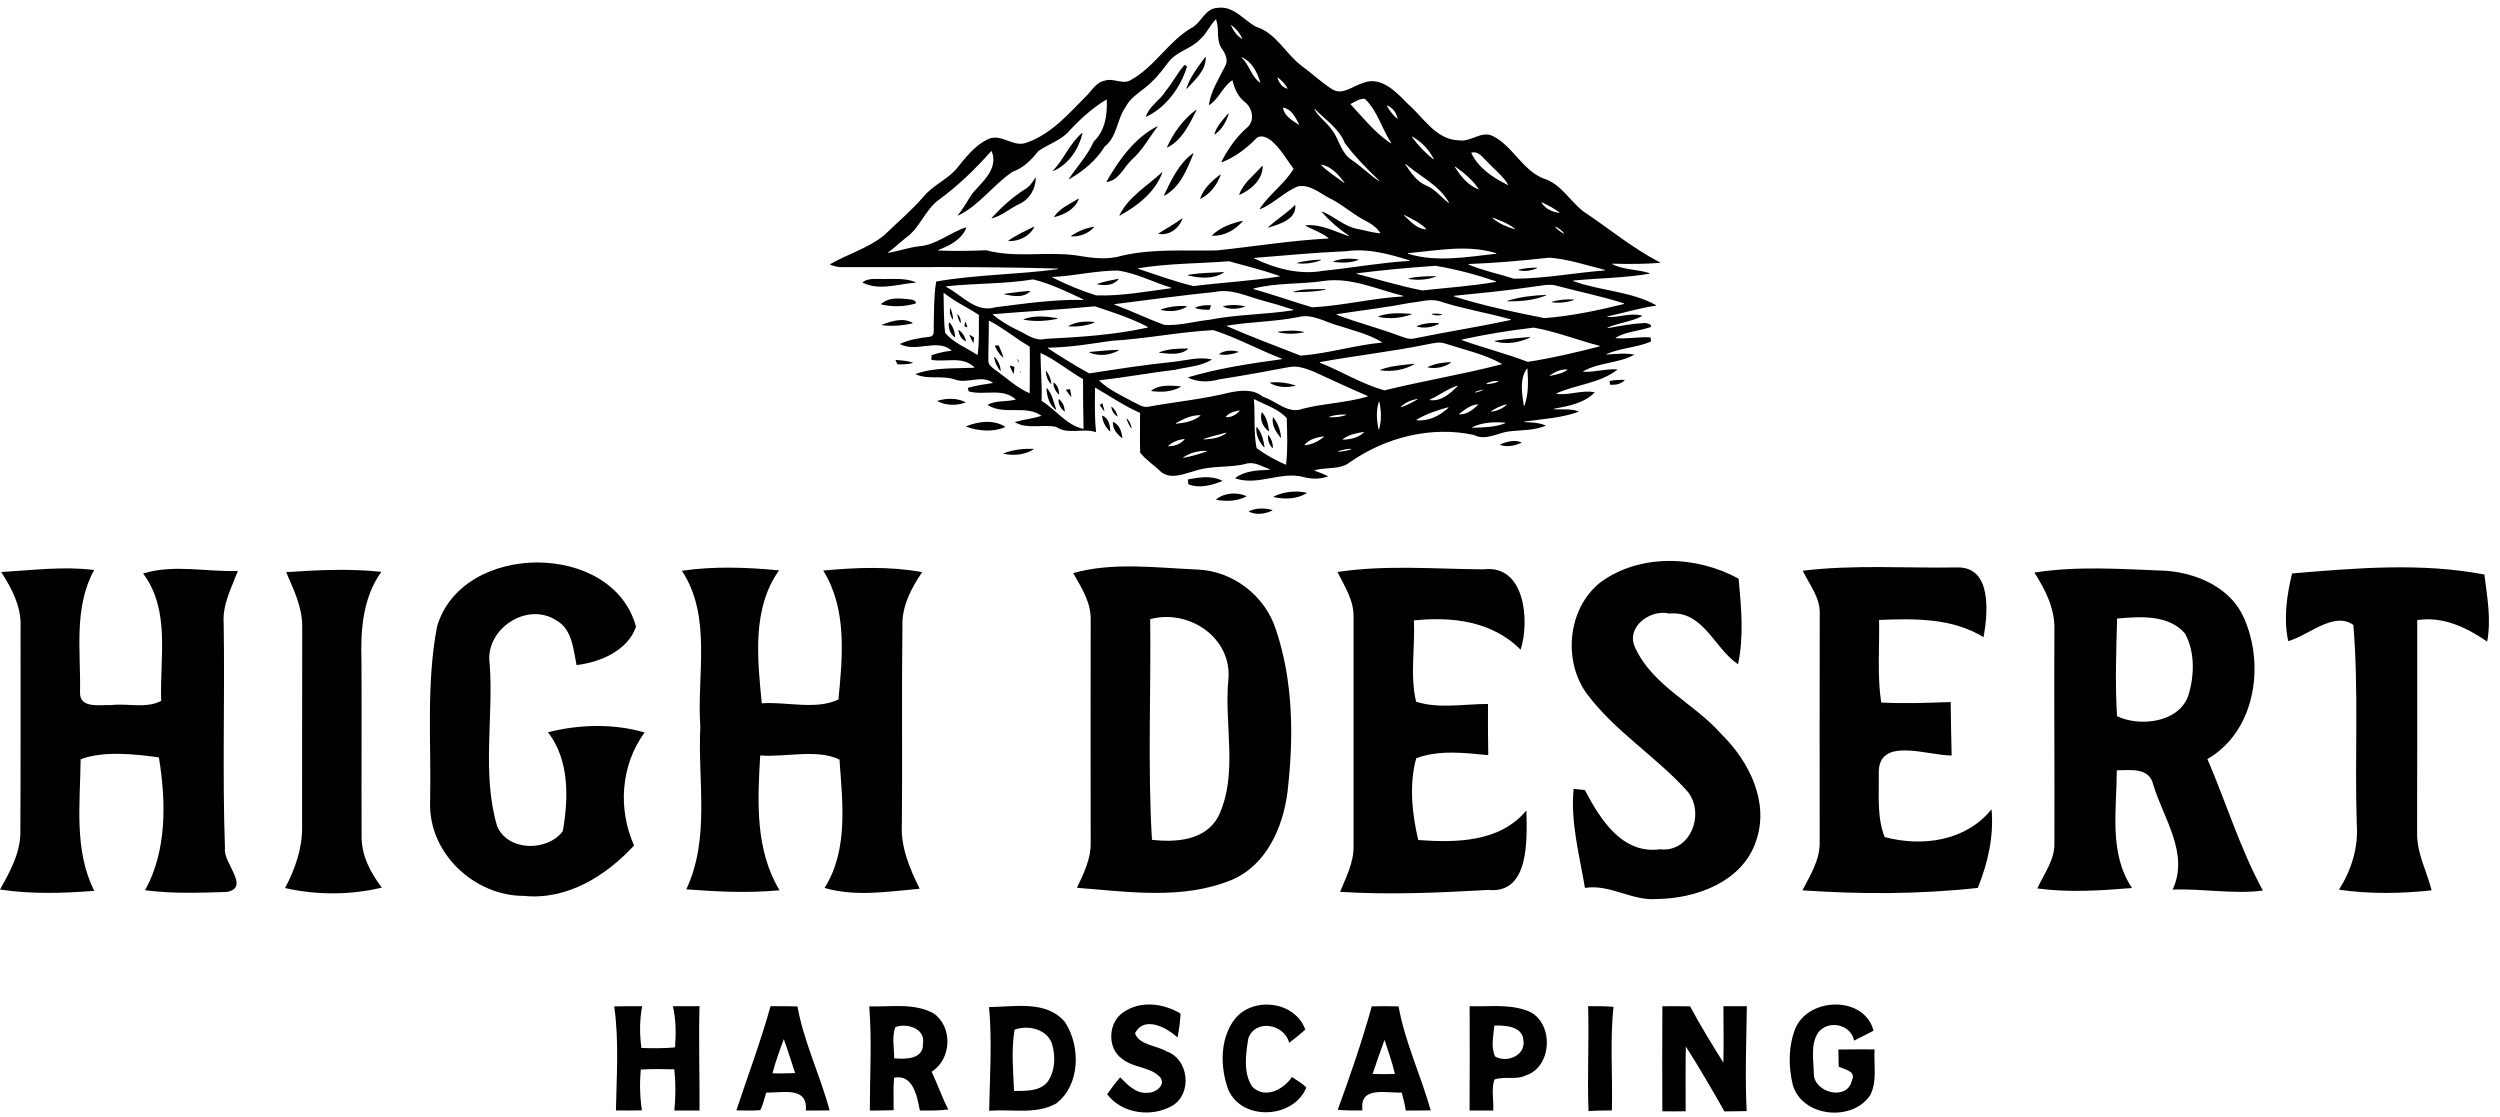
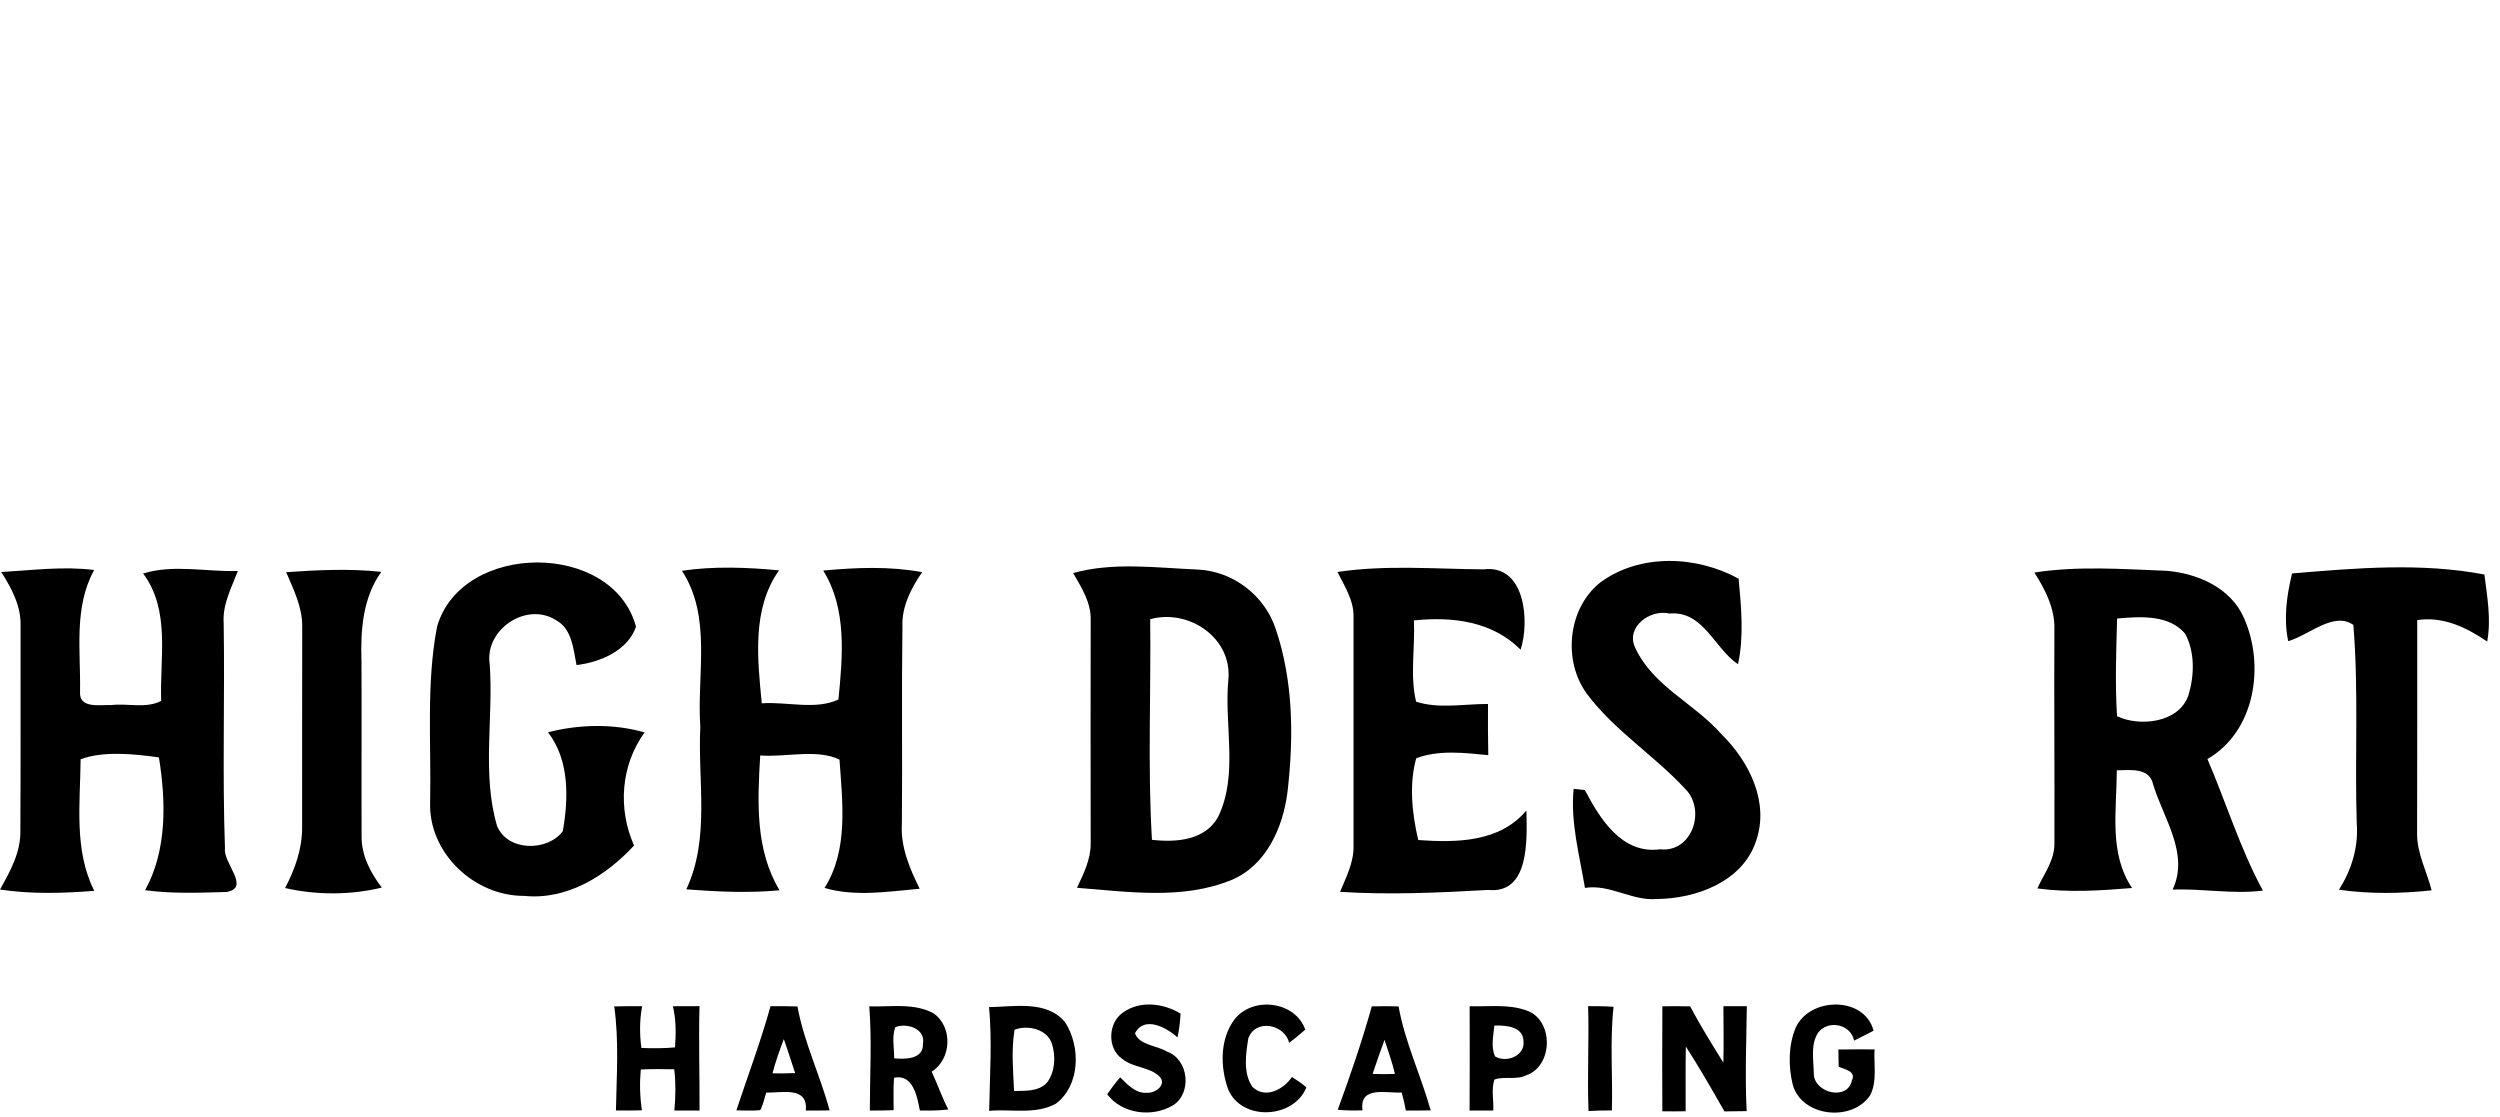
<svg xmlns="http://www.w3.org/2000/svg" width="197" height="88" viewBox="0 0 197 88" fill="none">
-   <path d="M130.796 20.673C128.647 19.557 126.782 18.004 124.777 16.665C124.776 16.665 124.776 16.664 124.775 16.664C123.689 15.826 122.979 14.448 121.594 14.054C121.593 14.053 121.592 14.053 121.592 14.053C119.943 13.373 119.209 11.512 117.636 10.721C116.732 10.266 115.901 11.213 114.975 11.061C114.974 11.061 114.973 11.061 114.972 11.061C113.138 11.018 112.176 9.249 110.929 8.179C110.928 8.179 110.928 8.178 110.927 8.178C110.031 7.248 108.798 5.946 107.383 6.547C107.382 6.548 107.381 6.548 107.38 6.548C106.621 6.767 105.837 7.502 105.031 7.068C105.031 7.068 105.031 7.068 105.03 7.067C104.143 6.514 103.386 5.782 102.54 5.169C102.54 5.169 102.541 5.169 102.54 5.169C101.29 4.212 100.549 2.591 98.965 2.103C98.964 2.103 98.962 2.102 98.961 2.101C97.983 1.57 97.198 0.436 95.947 0.62C95.947 0.62 95.946 0.62 95.945 0.62C94.923 0.66 94.664 1.852 93.822 2.237C93.821 2.238 93.82 2.238 93.82 2.239C92.04 3.325 90.984 5.242 89.169 6.269C89.168 6.269 89.168 6.27 89.167 6.27C88.515 6.726 87.788 6.13 87.097 6.346C87.096 6.346 87.094 6.346 87.093 6.346C86.48 6.441 86.117 6.987 85.74 7.42C85.74 7.421 85.74 7.421 85.739 7.421C84.283 8.881 82.888 10.559 80.871 11.251C80.871 11.251 80.871 11.251 80.871 11.251C79.861 11.624 78.953 10.544 77.939 10.931C77.939 10.931 77.938 10.931 77.938 10.931C76.824 11.422 76.07 12.442 75.323 13.36C75.323 13.361 75.322 13.361 75.322 13.361C74.572 14.184 73.49 14.623 72.781 15.489C72.781 15.49 72.781 15.489 72.781 15.489C71.829 16.594 70.708 17.53 69.667 18.545C69.666 18.545 69.665 18.546 69.665 18.546C68.401 19.563 66.804 20.021 65.416 20.815C65.408 20.82 65.403 20.828 65.404 20.837C65.405 20.846 65.41 20.854 65.419 20.857C65.72 20.978 66.039 21.062 66.367 21.05C66.367 21.05 66.368 21.05 66.367 21.05C72.027 21.059 77.689 20.996 83.346 21.164C83.358 21.165 83.368 21.174 83.368 21.186C83.369 21.199 83.36 21.209 83.348 21.211C80.174 21.644 76.943 21.629 73.788 22.182C73.779 22.184 73.771 22.191 73.769 22.201C73.583 23.316 73.607 24.494 73.579 25.633C73.579 25.634 73.579 25.635 73.579 25.635C73.549 25.939 73.703 26.495 73.259 26.537C73.259 26.537 73.26 26.537 73.259 26.537C72.471 26.63 71.678 26.755 70.951 27.086C70.942 27.09 70.937 27.098 70.937 27.107C70.937 27.116 70.942 27.124 70.949 27.128C72.218 27.787 73.836 26.657 74.971 27.604C74.978 27.61 74.981 27.62 74.978 27.629C74.976 27.638 74.968 27.644 74.958 27.645C74.425 27.688 73.908 27.826 73.4 27.992C73.398 28.105 73.396 28.219 73.394 28.334C73.394 28.345 73.402 28.355 73.413 28.357C74.559 28.561 75.828 28.026 76.777 28.937C76.784 28.943 76.786 28.953 76.783 28.962C76.779 28.97 76.771 28.976 76.762 28.977C75.237 29.051 73.623 28.939 72.177 29.46C72.168 29.463 72.162 29.472 72.162 29.481C72.161 29.491 72.167 29.5 72.176 29.503C73.157 29.937 74.262 29.55 75.258 29.91C76.237 30.262 77.304 29.523 78.221 30.142C78.229 30.147 78.233 30.157 78.231 30.166C78.229 30.176 78.221 30.183 78.212 30.184C77.564 30.292 76.909 30.371 76.278 30.56C76.273 30.562 76.268 30.566 76.265 30.571C76.262 30.577 76.261 30.583 76.263 30.589C76.283 30.658 76.316 30.765 76.336 30.83C76.339 30.838 76.345 30.844 76.353 30.846C77.582 31.178 79.015 30.534 80.055 31.482C79.344 31.678 78.476 31.537 77.852 31.885C77.845 31.889 77.84 31.896 77.84 31.904C77.84 31.913 77.844 31.92 77.851 31.925C79.114 32.738 80.875 31.874 82.071 32.77C81.397 32.984 80.687 33.051 80.008 33.247C79.999 33.25 79.993 33.258 79.992 33.267C79.99 33.276 79.995 33.285 80.003 33.29C80.984 33.841 82.169 33.415 83.22 33.639C83.223 33.64 83.225 33.641 83.228 33.643C84.155 34.27 85.307 33.717 86.338 34.043C86.346 34.045 86.354 34.044 86.36 34.039C86.366 34.034 86.37 34.026 86.369 34.018C86.243 32.874 86.28 31.723 86.288 30.574C86.288 30.566 86.293 30.558 86.3 30.554C86.307 30.55 86.316 30.55 86.323 30.554C87.483 31.228 88.59 31.989 89.823 32.53C89.831 32.534 89.837 32.542 89.837 32.552C89.844 33.588 89.811 34.629 89.843 35.662C89.843 35.667 89.845 35.672 89.848 35.676C90.288 36.232 90.915 36.627 91.422 37.127C91.422 37.126 91.423 37.127 91.422 37.127C92.212 37.847 93.312 37.332 94.192 37.094C94.192 37.094 94.193 37.094 94.193 37.094C95.527 36.654 96.957 36.89 98.299 36.517C98.3 36.517 98.3 36.517 98.301 36.516C98.918 36.402 99.476 36.771 100.043 36.975C100.053 36.979 100.06 36.989 100.058 37C100.056 37.011 100.047 37.02 100.036 37.02C99.116 37.06 98.113 37.086 97.349 37.657C97.342 37.662 97.339 37.67 97.34 37.679C97.341 37.687 97.347 37.694 97.356 37.697C99.114 38.314 100.942 37.107 102.724 37.592C103.361 37.764 104.041 37.766 104.665 37.535C104.321 37.36 103.958 37.228 103.597 37.093C103.588 37.09 103.582 37.081 103.582 37.071C103.583 37.06 103.589 37.052 103.599 37.049C104.53 36.791 105.608 37.046 106.402 36.402C106.403 36.402 106.403 36.401 106.404 36.401C109.199 34.461 112.789 33.547 116.141 34.274C116.143 34.274 116.145 34.275 116.147 34.276C117.077 34.759 118.003 34.102 118.936 33.989C119.902 33.879 120.913 33.932 121.825 33.539C121.289 33.305 120.71 33.287 120.136 33.263C120.123 33.263 120.114 33.253 120.113 33.241C120.113 33.229 120.121 33.218 120.133 33.217C121.572 33.014 123.061 32.942 124.426 32.435C123.805 32.173 123.128 32.297 122.475 32.251C122.463 32.25 122.454 32.241 122.454 32.229C122.453 32.217 122.461 32.207 122.473 32.205C123.614 31.992 124.823 31.782 125.671 30.913C124.662 30.702 123.677 31.17 122.666 31.038C122.656 31.037 122.647 31.029 122.646 31.019C122.644 31.008 122.65 30.998 122.659 30.994C124.231 30.285 126.092 30.211 127.475 29.11C126.567 29.037 125.684 29.337 124.776 29.299C124.765 29.299 124.756 29.292 124.754 29.282C124.751 29.271 124.756 29.261 124.765 29.256C126.015 28.54 127.555 28.64 128.797 27.945C128.076 27.806 127.344 27.892 126.619 27.937C126.608 27.938 126.597 27.931 126.595 27.919C126.592 27.908 126.598 27.897 126.608 27.893C127.721 27.411 128.968 27.394 130.087 26.918C130.096 26.914 130.102 26.904 130.101 26.894C130.089 26.799 130.078 26.703 130.068 26.608C130.066 26.597 130.057 26.588 130.046 26.587C129.141 26.522 128.24 26.728 127.335 26.648C127.325 26.647 127.316 26.64 127.314 26.63C127.312 26.62 127.316 26.61 127.325 26.605C128.164 26.109 129.167 26.096 130.068 25.772C130.073 25.77 130.078 25.767 130.08 25.762C130.2 25.541 129.798 25.481 129.638 25.45C129.636 25.45 129.634 25.45 129.632 25.45C128.644 25.503 127.667 25.675 126.697 25.86C126.685 25.862 126.674 25.856 126.67 25.844C126.667 25.833 126.672 25.821 126.683 25.816C127.55 25.421 128.542 25.367 129.383 24.915C129.392 24.91 129.397 24.901 129.395 24.891C129.394 24.882 129.388 24.874 129.378 24.871C128.477 24.623 127.585 25.027 126.678 24.982C126.666 24.981 126.657 24.972 126.656 24.961C126.655 24.949 126.663 24.938 126.674 24.936C127.944 24.654 129.193 24.272 130.483 24.087C130.493 24.085 130.501 24.078 130.503 24.068C130.505 24.058 130.5 24.048 130.491 24.043C128.499 22.941 126.1 22.926 123.975 22.151C123.965 22.147 123.958 22.137 123.96 22.126C123.961 22.115 123.97 22.107 123.981 22.106C125.976 21.92 127.996 21.905 129.971 21.569C129.982 21.567 129.99 21.559 129.991 21.548C129.991 21.537 129.985 21.527 129.975 21.524C129.025 21.205 127.967 21.285 127.057 20.82C127.047 20.815 127.042 20.804 127.045 20.793C127.047 20.783 127.057 20.775 127.068 20.776C128.307 20.814 129.549 20.81 130.786 20.717C130.797 20.716 130.805 20.709 130.808 20.699C130.81 20.688 130.805 20.678 130.796 20.673ZM123.239 18.369C123.247 18.378 123.247 18.39 123.239 18.399C123.232 18.407 123.22 18.41 123.21 18.404C122.966 18.267 122.741 18.098 122.548 17.895C122.541 17.887 122.54 17.874 122.546 17.865C122.553 17.856 122.565 17.853 122.575 17.858C122.831 17.977 123.058 18.152 123.239 18.369ZM121.47 15.952C121.477 15.944 121.488 15.941 121.498 15.945C121.98 16.16 122.447 16.415 122.873 16.73C122.881 16.737 122.884 16.748 122.88 16.758C122.876 16.768 122.866 16.774 122.856 16.772C122.305 16.7 121.78 16.452 121.469 15.979C121.463 15.971 121.464 15.96 121.47 15.952ZM119.364 18.022C119.373 18.029 119.375 18.041 119.37 18.051C119.364 18.061 119.353 18.066 119.342 18.062C118.73 17.865 118.103 17.628 117.624 17.188C117.616 17.18 117.614 17.168 117.62 17.158C117.627 17.148 117.639 17.145 117.649 17.149C118.239 17.4 118.868 17.607 119.364 18.022ZM87.828 24.01C87.818 24.006 87.812 23.996 87.813 23.986C87.814 23.975 87.823 23.966 87.833 23.965C90.46 23.63 93.084 23.278 95.719 23.009C95.72 23.009 95.721 23.009 95.721 23.009C96.983 22.729 98.19 23.32 99.379 23.651C100.23 23.874 101.074 24.124 101.909 24.402C101.92 24.406 101.926 24.416 101.925 24.426C101.924 24.437 101.916 24.446 101.906 24.448C99.717 24.795 97.475 24.77 95.293 25.198C95.292 25.199 95.292 25.199 95.291 25.199C94.109 25.324 92.93 25.684 91.739 25.601C91.736 25.601 91.734 25.6 91.732 25.599C90.415 25.113 89.147 24.497 87.828 24.01ZM90.462 25.789C90.461 25.799 90.453 25.806 90.444 25.809C87.799 26.4 85.085 26.561 82.386 26.703C82.384 26.703 82.382 26.703 82.381 26.704C81.562 26.922 80.896 26.327 80.198 26.018C80.197 26.018 80.198 26.019 80.198 26.018C79.498 25.691 78.836 25.286 78.238 24.798C78.231 24.792 78.228 24.782 78.231 24.773C78.233 24.764 78.242 24.758 78.251 24.757C80.922 24.535 83.6 24.396 86.268 24.137C86.271 24.136 86.274 24.137 86.277 24.138C87.683 24.609 89.131 25.064 90.45 25.765C90.458 25.77 90.463 25.779 90.462 25.789ZM100.818 21.788C98.575 22.142 96.299 22.26 94.05 22.541C94.048 22.542 94.045 22.541 94.042 22.541C92.568 22.186 91.133 21.661 89.693 21.182C89.683 21.178 89.676 21.168 89.677 21.158C89.678 21.147 89.686 21.138 89.696 21.137C92.053 20.748 94.455 20.776 96.829 20.586C96.832 20.586 96.834 20.586 96.837 20.587C98.167 20.95 99.516 21.285 100.822 21.743C100.832 21.746 100.838 21.756 100.837 21.767C100.836 21.778 100.828 21.786 100.818 21.788ZM104.296 22.142C106.462 21.821 108.505 22.81 110.57 23.311C110.582 23.313 110.589 23.324 110.588 23.335C110.587 23.347 110.578 23.356 110.566 23.357C108.163 23.491 105.803 24.093 103.406 24.217C103.403 24.217 103.401 24.217 103.398 24.216C101.854 23.765 100.334 23.211 98.779 22.783C98.769 22.78 98.762 22.771 98.762 22.76C98.762 22.75 98.769 22.741 98.779 22.738C100.578 22.266 102.465 22.416 104.296 22.142ZM96.689 25.663C98.542 25.349 100.438 25.356 102.286 24.991C102.287 24.991 102.287 24.991 102.288 24.991C103.413 24.684 104.437 25.401 105.491 25.667C105.491 25.667 105.492 25.667 105.492 25.667C106.639 26.047 107.848 26.324 108.889 26.956C108.897 26.961 108.902 26.971 108.899 26.981C108.897 26.991 108.889 26.998 108.879 26.999C106.729 27.199 104.641 27.866 102.493 28.025C102.49 28.025 102.486 28.025 102.483 28.024C100.548 27.269 98.593 26.534 96.684 25.707C96.674 25.703 96.668 25.693 96.67 25.683C96.671 25.673 96.679 25.665 96.689 25.663ZM105.329 24.803C105.319 24.799 105.313 24.789 105.314 24.779C105.315 24.768 105.323 24.76 105.334 24.758C107.274 24.459 109.225 24.228 111.155 23.861C111.156 23.861 111.156 23.861 111.157 23.861C111.949 23.783 112.764 23.49 113.548 23.774C113.548 23.774 113.548 23.774 113.548 23.774C115.352 24.356 117.231 24.65 119.052 25.17C119.062 25.173 119.069 25.183 119.069 25.193C119.068 25.204 119.061 25.213 119.05 25.215C116.496 25.761 113.914 26.161 111.359 26.686C111.359 26.686 111.359 26.686 111.359 26.686C110.993 26.75 110.644 26.586 110.306 26.474C110.306 26.474 110.305 26.474 110.305 26.474C108.665 25.859 106.963 25.426 105.329 24.803ZM112.086 22.887C112.083 22.887 112.081 22.887 112.078 22.887C110.338 22.548 108.637 22.026 106.921 21.582C106.91 21.579 106.903 21.569 106.904 21.558C106.904 21.546 106.913 21.537 106.924 21.536C108.977 21.28 111.042 21.084 113.103 20.947C113.104 20.947 113.106 20.947 113.108 20.947C114.725 21.206 116.324 21.641 117.877 22.167C117.887 22.17 117.894 22.18 117.893 22.191C117.892 22.201 117.884 22.21 117.874 22.212C115.96 22.549 114.013 22.668 112.086 22.887ZM110.946 19.993C110.935 19.99 110.929 19.98 110.93 19.969C110.931 19.957 110.94 19.949 110.951 19.948C113.262 19.745 115.631 19.25 117.902 19.952C117.913 19.955 117.919 19.965 117.918 19.977C117.917 19.988 117.909 19.996 117.898 19.997C115.598 20.241 113.205 20.694 110.946 19.993ZM115.956 12.03C116.51 11.873 116.845 12.424 117.197 12.751C117.742 13.345 118.42 13.836 118.833 14.538C118.839 14.547 118.837 14.558 118.83 14.566C118.823 14.574 118.812 14.576 118.803 14.571C117.661 14.006 116.495 13.247 115.941 12.062C115.938 12.056 115.938 12.049 115.941 12.042C115.944 12.036 115.949 12.031 115.956 12.03ZM114.647 13.131C114.655 13.123 114.667 13.122 114.676 13.129C115.363 13.62 116.029 14.169 116.505 14.873C116.51 14.881 116.51 14.893 116.504 14.9C116.497 14.909 116.486 14.911 116.477 14.908C115.662 14.592 115.101 13.878 114.643 13.16C114.637 13.151 114.639 13.138 114.647 13.131ZM111.27 10.775C111.277 10.767 111.289 10.765 111.299 10.77C112.016 11.172 112.601 11.786 112.977 12.517C112.982 12.526 112.979 12.538 112.971 12.545C112.962 12.552 112.95 12.553 112.942 12.546C112.305 12.05 111.746 11.453 111.268 10.805C111.262 10.796 111.262 10.784 111.27 10.775ZM110.749 12.935C110.757 12.927 110.77 12.927 110.779 12.934C111.94 13.928 113.382 14.577 114.173 15.95C114.178 15.96 114.176 15.972 114.168 15.979C114.16 15.987 114.147 15.987 114.139 15.981C113.553 15.545 113.109 14.924 112.418 14.634C112.418 14.634 112.418 14.634 112.418 14.634C111.651 14.328 111.191 13.623 110.745 12.965C110.738 12.956 110.74 12.943 110.749 12.935ZM110.649 16.957C110.656 16.948 110.669 16.944 110.679 16.95C111.273 17.261 111.902 17.545 112.374 18.027C112.381 18.034 112.382 18.045 112.378 18.053C112.375 18.062 112.366 18.067 112.356 18.067C111.641 18.04 111.158 17.445 110.653 16.988C110.644 16.98 110.642 16.967 110.649 16.957ZM111.064 20.514C111.075 20.517 111.082 20.528 111.08 20.539C111.079 20.55 111.07 20.559 111.059 20.559C108.767 20.698 106.508 21.112 104.227 21.345C104.227 21.345 104.226 21.346 104.225 21.346C102.384 21.672 100.488 21.162 98.832 20.367C98.823 20.363 98.817 20.352 98.819 20.342C98.821 20.332 98.83 20.324 98.84 20.323C101.25 20.132 103.658 19.897 106.073 19.797C106.073 19.797 106.074 19.797 106.075 19.797C107.772 19.551 109.457 20.014 111.064 20.514ZM109.288 8.317C109.295 8.31 109.306 8.307 109.315 8.311C109.744 8.494 110.031 8.874 110.129 9.326C110.131 9.336 110.127 9.346 110.119 9.351C110.11 9.356 110.099 9.356 110.091 9.349C109.758 9.072 109.502 8.718 109.286 8.344C109.281 8.336 109.282 8.325 109.288 8.317ZM106.435 8.187C106.783 8.011 107.136 7.765 107.542 7.783C107.547 7.783 107.553 7.786 107.557 7.79C108.555 8.752 108.879 10.128 109.627 11.262C109.633 11.271 109.632 11.283 109.624 11.291C109.616 11.299 109.604 11.3 109.594 11.294C108.357 10.479 107.43 9.297 106.429 8.224C106.424 8.219 106.422 8.211 106.423 8.204C106.424 8.197 106.429 8.191 106.435 8.187ZM103.596 8.595C103.606 8.588 103.619 8.589 103.627 8.598C104.445 9.463 105.514 10.114 105.968 11.268C105.969 11.27 105.97 11.272 105.971 11.274C106.767 12.34 107.706 13.3 108.671 14.217C108.68 14.225 108.681 14.239 108.674 14.248C108.666 14.258 108.653 14.26 108.643 14.254C107.887 13.764 107.262 13.094 106.507 12.601C105.662 12.05 105.535 10.981 104.953 10.226C104.55 9.649 103.931 9.245 103.589 8.625C103.584 8.615 103.587 8.602 103.596 8.595ZM105.936 14.403C105.928 14.411 105.915 14.412 105.905 14.405C105.307 13.94 104.64 13.554 104.111 13.01C104.104 13.002 104.102 12.991 104.107 12.982C104.112 12.973 104.122 12.969 104.132 12.97C104.912 13.123 105.467 13.764 105.938 14.372C105.945 14.381 105.945 14.395 105.936 14.403ZM102.362 9.787C102.367 9.796 102.365 9.808 102.357 9.815C102.349 9.822 102.338 9.823 102.329 9.817C101.822 9.487 101.213 9.15 101.102 8.505C101.1 8.497 101.103 8.49 101.108 8.484C101.114 8.479 101.122 8.477 101.129 8.478C101.777 8.605 102.081 9.25 102.362 9.787ZM100.676 6.111C100.685 6.105 100.696 6.106 100.704 6.112C101.005 6.344 101.264 6.627 101.453 6.957C101.458 6.966 101.457 6.976 101.451 6.984C101.445 6.991 101.435 6.994 101.426 6.991C101.03 6.863 100.783 6.525 100.667 6.137C100.664 6.127 100.668 6.117 100.676 6.111ZM99.306 6.473C99.309 6.483 99.306 6.493 99.298 6.499C99.289 6.505 99.278 6.505 99.27 6.499C98.592 6.012 98.451 5.111 97.845 4.55C97.836 4.543 97.835 4.53 97.841 4.52C97.847 4.511 97.86 4.507 97.87 4.512C98.654 4.872 99.063 5.679 99.306 6.473ZM97.018 1.993C97.026 1.987 97.038 1.986 97.046 1.993C97.406 2.256 97.7 2.605 97.873 3.018C97.876 3.028 97.874 3.039 97.866 3.045C97.858 3.052 97.847 3.052 97.838 3.047C97.463 2.799 97.188 2.432 97.011 2.021C97.007 2.011 97.01 2 97.018 1.993ZM77.719 19.721C77.716 19.721 77.714 19.72 77.712 19.721C76.455 19.771 75.2 19.793 73.941 19.743C73.93 19.743 73.921 19.734 73.919 19.723C73.917 19.712 73.924 19.702 73.934 19.698C74.822 19.37 75.789 18.876 76.144 17.949C76.148 17.941 76.146 17.931 76.139 17.925C76.133 17.919 76.124 17.916 76.115 17.919C74.832 18.329 73.77 19.32 72.39 19.41C72.389 19.41 72.389 19.41 72.388 19.41C71.58 19.518 70.805 19.781 70.004 19.928C69.994 19.93 69.983 19.924 69.979 19.914C69.974 19.904 69.978 19.893 69.987 19.886C70.47 19.538 70.898 19.12 71.366 18.753C71.367 18.752 71.367 18.752 71.367 18.752C72.489 17.978 72.875 16.555 73.975 15.748C75.504 14.635 76.858 13.318 78.106 11.91C78.111 11.903 78.12 11.901 78.127 11.902C78.135 11.903 78.142 11.909 78.145 11.916C78.692 13.296 77.43 14.304 76.633 15.228C76.241 15.796 75.937 16.419 75.483 16.945C75.476 16.953 75.476 16.965 75.483 16.974C75.489 16.983 75.501 16.986 75.511 16.981C77.177 16.182 78.271 14.548 79.794 13.535C79.796 13.534 79.797 13.534 79.799 13.533C80.643 13.233 81.276 12.604 81.812 11.912C81.813 11.911 81.815 11.909 81.817 11.908C82.622 11.338 83.638 11.064 84.294 10.278C84.294 10.278 84.295 10.278 84.295 10.277C85.148 9.354 86.098 8.499 87.177 7.847C87.184 7.842 87.193 7.842 87.2 7.846C87.207 7.85 87.212 7.857 87.212 7.865C87.272 9.044 87.082 10.291 86.196 11.144C86.194 11.146 86.192 11.148 86.191 11.151C85.703 12.234 84.895 13.104 84.239 14.074C84.233 14.083 84.234 14.095 84.241 14.103C84.248 14.111 84.26 14.113 84.27 14.107C85.374 13.479 86.38 12.638 87.054 11.546C87.055 11.543 87.057 11.541 87.059 11.54C88.045 10.766 88.004 9.397 88.702 8.427C88.702 8.426 88.703 8.425 88.704 8.424C89.167 7.529 90.134 7.118 90.798 6.407C90.799 6.406 90.799 6.406 90.8 6.405C91.296 5.958 91.666 5.402 92.082 4.886C92.082 4.886 92.082 4.886 92.082 4.886C92.709 4.058 93.82 3.866 94.531 3.133C94.531 3.133 94.532 3.132 94.532 3.132C95.058 2.685 95.318 2.026 95.791 1.537C95.797 1.531 95.805 1.529 95.813 1.53C95.82 1.532 95.827 1.537 95.83 1.545C96.087 2.232 95.844 3.015 96.181 3.674C96.182 3.675 96.182 3.676 96.183 3.676C96.486 4.126 96.853 4.675 96.534 5.222C96.534 5.223 96.533 5.223 96.533 5.224C96.05 6.205 95.43 7.142 95.261 8.248C95.26 8.257 95.264 8.266 95.272 8.271C95.279 8.276 95.289 8.276 95.297 8.271C96.062 7.784 96.338 6.833 97.093 6.338C97.1 6.334 97.108 6.333 97.115 6.336C97.122 6.339 97.127 6.345 97.129 6.352C97.282 6.993 97.551 7.617 98.085 8.033C98.701 8.498 98.906 9.51 98.274 10.05C97.416 10.8 96.757 11.743 96.246 12.757C96.242 12.765 96.243 12.776 96.25 12.783C96.256 12.79 96.266 12.793 96.275 12.789C97.307 12.391 98.201 11.715 98.97 10.93C98.97 10.931 98.971 10.93 98.97 10.93C99.309 10.562 99.849 10.827 100.174 11.079C100.174 11.079 100.175 11.08 100.175 11.08C100.898 11.694 101.372 12.537 101.926 13.295C101.931 13.303 101.932 13.313 101.927 13.321C101.202 14.5 100.031 15.302 99.266 16.445C99.26 16.453 99.261 16.464 99.267 16.472C99.273 16.48 99.284 16.483 99.294 16.48C100.376 16.052 101.194 15.118 102.276 14.688C102.277 14.687 102.279 14.687 102.28 14.687C103.213 14.51 103.957 15.191 104.723 15.595C104.723 15.595 104.724 15.595 104.724 15.596C105.471 15.932 106.097 16.467 106.782 16.907C106.782 16.907 106.783 16.907 106.783 16.908C107.443 17.384 108.311 17.621 108.757 18.35C108.762 18.358 108.762 18.367 108.757 18.375C108.753 18.382 108.744 18.387 108.735 18.386C108.131 18.334 107.552 18.146 106.958 18.039C105.921 17.843 105.147 17.058 104.189 16.67C104.179 16.666 104.168 16.669 104.161 16.678C104.155 16.687 104.156 16.699 104.163 16.707C104.78 17.416 105.491 18.037 106.274 18.557C106.284 18.564 106.287 18.577 106.282 18.587C106.277 18.598 106.265 18.603 106.254 18.599C105.154 18.23 104.087 17.644 102.892 17.753C102.881 17.754 102.873 17.762 102.871 17.772C102.869 17.782 102.874 17.793 102.883 17.797C103.486 18.11 104.14 18.329 104.68 18.756C104.688 18.762 104.691 18.772 104.688 18.781C104.685 18.79 104.677 18.797 104.667 18.797C101.73 18.945 98.826 19.428 95.906 19.731C95.906 19.731 95.905 19.732 95.904 19.732C93.395 19.792 90.842 19.574 88.378 20.156C88.378 20.156 88.377 20.156 88.377 20.156C87.175 20.524 85.911 20.305 84.7 20.11C84.7 20.11 84.701 20.11 84.7 20.11C82.383 19.814 79.995 20.338 77.719 19.721ZM82.945 21.824C84.658 21.744 86.344 21.324 88.06 21.318C88.061 21.318 88.062 21.318 88.063 21.319C89.542 21.511 90.871 22.245 92.288 22.667C92.298 22.671 92.305 22.681 92.304 22.692C92.303 22.703 92.295 22.712 92.284 22.713C90.328 22.966 88.366 23.34 86.389 23.278C86.387 23.278 86.385 23.278 86.383 23.277C85.203 22.908 84.042 22.427 82.936 21.868C82.926 21.863 82.921 21.853 82.923 21.842C82.925 21.832 82.934 21.824 82.945 21.824ZM77.036 27.945C77.034 27.953 77.029 27.96 77.022 27.963C77.015 27.966 77.006 27.966 77 27.961C76.153 27.402 75.128 27.018 74.478 26.225C74.476 26.222 74.474 26.218 74.473 26.213C74.356 25.194 74.383 24.142 74.353 23.109C74.353 23.099 74.358 23.091 74.366 23.087C74.374 23.083 74.384 23.084 74.391 23.09C75.232 23.768 76.223 24.218 77.124 24.807C77.131 24.811 77.135 24.818 77.135 24.826C77.124 25.865 77.187 26.914 77.036 27.945ZM74.557 22.606C74.548 22.601 74.543 22.591 74.545 22.581C74.547 22.571 74.555 22.563 74.565 22.562C76.843 22.311 79.15 22.387 81.411 22.018C81.414 22.018 81.418 22.018 81.421 22.019C82.793 22.357 84.082 22.988 85.361 23.589C85.371 23.594 85.376 23.605 85.374 23.616C85.371 23.626 85.362 23.634 85.351 23.634C83.024 23.584 80.721 23.927 78.417 24.216C78.416 24.216 78.415 24.217 78.413 24.217C76.893 24.669 75.794 23.248 74.557 22.606ZM81.139 30.956C81.139 30.964 81.135 30.971 81.129 30.976C81.122 30.98 81.114 30.981 81.106 30.978C80.109 30.545 79.326 29.779 78.444 29.166C78.444 29.166 78.443 29.165 78.442 29.165C78.205 28.97 77.874 28.779 77.882 28.431C77.871 27.385 77.934 26.34 77.917 25.294C77.917 25.286 77.921 25.278 77.928 25.273C77.935 25.269 77.944 25.269 77.951 25.273C79.068 25.856 80.044 26.671 81.13 27.31C81.137 27.314 81.141 27.321 81.142 27.329C81.172 28.538 81.135 29.747 81.139 30.956ZM85.376 33.786C85.37 33.79 85.363 33.792 85.356 33.791C84.051 33.519 83.198 32.279 82.087 31.593C82.08 31.589 82.076 31.581 82.076 31.572C82.129 30.328 81.998 29.09 81.991 27.849C81.991 27.841 81.995 27.834 82.002 27.829C82.008 27.825 82.017 27.824 82.024 27.828C83.205 28.369 84.207 29.223 85.331 29.867C85.338 29.872 85.343 29.879 85.343 29.887C85.346 31.181 85.35 32.474 85.384 33.767C85.385 33.774 85.381 33.781 85.376 33.786ZM92.077 35.169C92.067 35.169 92.059 35.163 92.055 35.154C92.052 35.145 92.054 35.135 92.061 35.128C92.412 34.818 92.855 34.647 93.318 34.589C93.328 34.588 93.337 34.593 93.342 34.601C93.346 34.609 93.345 34.62 93.339 34.627C93.026 34.999 92.555 35.161 92.077 35.169ZM92.653 33.373C92.65 33.362 92.654 33.351 92.664 33.345C93.251 33.012 93.885 32.702 94.574 32.718C94.584 32.718 94.592 32.724 94.595 32.733C94.598 32.742 94.596 32.753 94.588 32.759C94.053 33.2 93.351 33.322 92.677 33.389C92.666 33.39 92.656 33.383 92.653 33.373ZM95.088 35.572C94.495 35.79 93.882 35.949 93.264 36.081C93.254 36.083 93.242 36.077 93.238 36.067C93.234 36.056 93.237 36.045 93.246 36.038C93.787 35.673 94.43 35.513 95.08 35.527C95.092 35.527 95.101 35.535 95.103 35.546C95.105 35.557 95.099 35.568 95.088 35.572ZM96.635 34.134C96.134 34.511 95.491 34.592 94.876 34.631C94.865 34.632 94.854 34.624 94.852 34.612C94.85 34.601 94.856 34.59 94.867 34.586C95.438 34.382 96.033 34.257 96.615 34.093C96.626 34.09 96.637 34.095 96.642 34.105C96.647 34.115 96.644 34.127 96.635 34.134ZM97.683 32.386C97.395 32.674 97.041 32.91 96.616 32.867C96.607 32.866 96.6 32.861 96.597 32.852C96.594 32.844 96.595 32.835 96.601 32.828C96.873 32.524 97.271 32.405 97.663 32.346C97.673 32.345 97.683 32.35 97.687 32.359C97.692 32.368 97.69 32.379 97.683 32.386ZM101.344 36.595C101.343 36.602 101.339 36.609 101.333 36.613C101.326 36.616 101.318 36.617 101.312 36.614C100.509 36.268 99.722 35.838 99.025 35.316C99.02 35.312 99.017 35.307 99.016 35.302C98.772 34.049 98.916 32.749 98.807 31.479C98.806 31.47 98.81 31.462 98.817 31.457C98.825 31.453 98.834 31.452 98.841 31.456C99.705 31.917 100.719 32.201 101.391 32.946C101.394 32.95 101.397 32.956 101.397 32.961C101.426 34.168 101.488 35.393 101.344 36.595ZM104.321 34.429C103.887 34.775 103.386 35.04 102.824 35.082C102.815 35.082 102.806 35.077 102.801 35.069C102.797 35.06 102.799 35.05 102.805 35.043C103.184 34.608 103.75 34.461 104.304 34.387C104.314 34.386 104.324 34.392 104.328 34.401C104.333 34.411 104.33 34.422 104.321 34.429ZM104.757 32.881C104.745 32.88 104.736 32.872 104.734 32.861C104.733 32.849 104.739 32.839 104.75 32.835C105.167 32.697 105.611 32.65 106.05 32.666C106.061 32.666 106.07 32.675 106.072 32.686C106.074 32.697 106.067 32.708 106.057 32.711C105.642 32.859 105.195 32.894 104.757 32.881ZM106.467 35.414C106.147 35.519 105.813 35.572 105.478 35.597C105.466 35.598 105.456 35.59 105.454 35.578C105.451 35.567 105.458 35.555 105.469 35.551C105.788 35.441 106.121 35.375 106.459 35.368C106.471 35.368 106.481 35.376 106.483 35.388C106.485 35.399 106.478 35.41 106.467 35.414ZM107.471 34.078C107.032 34.503 106.422 34.635 105.826 34.644C105.816 34.645 105.807 34.638 105.804 34.629C105.8 34.619 105.804 34.608 105.812 34.602C106.288 34.252 106.876 34.125 107.451 34.038C107.461 34.037 107.471 34.042 107.475 34.051C107.48 34.06 107.478 34.071 107.471 34.078ZM107.767 31.246C106.106 31.744 104.345 31.775 102.665 32.208C102.664 32.208 102.663 32.209 102.662 32.209C101.499 32.661 100.573 31.594 99.525 31.268C99.522 31.267 99.52 31.266 99.517 31.264C98.768 30.642 97.79 30.753 96.901 30.931C96.9 30.931 96.9 30.931 96.9 30.931C94.808 31.454 92.654 31.656 90.536 32.041C90.536 32.041 90.535 32.041 90.534 32.041C90.057 32.169 89.654 31.819 89.244 31.64C89.243 31.64 89.242 31.639 89.242 31.639C88.341 31.144 87.376 30.723 86.628 30.001C86.622 29.995 86.619 29.986 86.622 29.977C86.625 29.968 86.633 29.962 86.642 29.961C88.635 29.748 90.605 29.376 92.594 29.139C92.594 29.139 92.595 29.139 92.596 29.138C93.557 28.913 94.597 28.872 95.463 28.358C95.471 28.353 95.475 28.343 95.474 28.334C95.472 28.324 95.465 28.317 95.456 28.315C94.473 28.103 93.492 28.393 92.519 28.51C90.282 28.732 88.058 29.076 85.843 29.424C85.838 29.425 85.833 29.424 85.829 29.422C84.719 28.814 83.632 28.137 82.571 27.44C82.562 27.434 82.558 27.424 82.561 27.414C82.564 27.404 82.573 27.397 82.584 27.397C84.272 27.38 85.934 27.092 87.601 26.855C87.602 26.855 87.602 26.854 87.603 26.854C90.283 26.7 92.936 26.152 95.609 26.013C95.611 26.012 95.614 26.013 95.617 26.014C97.466 26.611 99.188 27.562 101.005 28.261C101.015 28.265 101.021 28.275 101.02 28.285C101.018 28.296 101.01 28.305 101 28.306C98.529 28.642 96.038 29.016 93.645 29.724C93.636 29.727 93.629 29.735 93.629 29.745C93.628 29.754 93.633 29.764 93.642 29.768C94.398 30.125 95.264 30.126 96.058 29.895C96.059 29.895 96.06 29.894 96.061 29.894C97.898 29.61 99.726 29.28 101.552 28.931C101.551 28.931 101.552 28.931 101.552 28.931C102.218 28.785 102.87 29.032 103.482 29.268C103.482 29.268 103.483 29.268 103.483 29.269C104.911 29.917 106.329 30.587 107.77 31.202C107.779 31.206 107.785 31.215 107.784 31.225C107.784 31.235 107.777 31.243 107.767 31.246ZM108.675 33.833C108.672 33.843 108.663 33.85 108.652 33.85C108.641 33.849 108.632 33.842 108.63 33.831C108.479 33.126 108.426 32.364 108.649 31.672C108.652 31.662 108.662 31.655 108.672 31.656C108.683 31.656 108.692 31.664 108.694 31.674C108.852 32.381 108.87 33.131 108.675 33.833ZM109.085 30.759C107.31 30.259 105.714 29.262 104.004 28.579C103.994 28.575 103.988 28.565 103.989 28.555C103.99 28.545 103.998 28.536 104.008 28.534C106.791 28.023 109.608 27.716 112.382 27.152C112.382 27.152 112.383 27.152 112.382 27.152C112.875 27.063 113.392 26.899 113.886 27.073C113.886 27.073 113.886 27.073 113.886 27.073C115.383 27.562 116.946 27.892 118.333 28.664C118.341 28.668 118.346 28.677 118.344 28.687C118.343 28.697 118.336 28.704 118.327 28.707C115.274 29.496 112.154 30.011 109.096 30.76C109.092 30.761 109.088 30.761 109.085 30.759ZM118.081 30.047C118.083 30.057 118.077 30.067 118.067 30.072C117.778 30.203 117.46 30.249 117.144 30.268C117.133 30.269 117.123 30.262 117.12 30.251C117.117 30.241 117.121 30.23 117.131 30.224C117.415 30.069 117.736 29.996 118.06 30.027C118.07 30.028 118.079 30.036 118.081 30.047ZM116.85 30.726C116.854 30.737 116.848 30.749 116.838 30.754C116.651 30.838 116.453 30.894 116.251 30.93C116.239 30.933 116.228 30.926 116.224 30.914C116.221 30.903 116.227 30.891 116.238 30.886C116.426 30.807 116.623 30.747 116.824 30.71C116.835 30.707 116.847 30.714 116.85 30.726ZM110.383 32.082C110.377 32.073 110.379 32.06 110.387 32.053C110.733 31.716 111.191 31.522 111.664 31.437C111.675 31.435 111.685 31.442 111.69 31.452C111.694 31.462 111.69 31.474 111.68 31.48C111.283 31.733 110.85 31.925 110.411 32.091C110.401 32.095 110.389 32.091 110.383 32.082ZM114.131 32.131C113.46 32.763 112.575 33.211 111.634 33.117C111.624 33.116 111.616 33.109 111.613 33.099C111.611 33.089 111.615 33.079 111.624 33.074C112.392 32.609 113.248 32.333 114.108 32.092C114.119 32.089 114.13 32.093 114.135 32.102C114.14 32.112 114.139 32.124 114.131 32.131ZM114.854 30.435C114.265 31.014 113.566 31.65 112.683 31.529C112.672 31.528 112.664 31.52 112.663 31.509C112.661 31.499 112.667 31.489 112.676 31.485C113.413 31.156 114.059 30.64 114.831 30.396C114.841 30.393 114.852 30.397 114.858 30.406C114.863 30.415 114.862 30.427 114.854 30.435ZM114.977 32.639C114.974 32.63 114.977 32.62 114.985 32.614C115.425 32.281 115.875 31.893 116.451 31.866C116.461 31.866 116.47 31.872 116.474 31.88C116.478 31.889 116.476 31.9 116.469 31.907C116.064 32.294 115.584 32.668 114.999 32.656C114.989 32.655 114.98 32.649 114.977 32.639ZM118.606 33.352C117.787 33.674 116.9 33.683 116.031 33.704C116.02 33.704 116.011 33.697 116.008 33.686C116.006 33.675 116.011 33.664 116.021 33.66C116.818 33.276 117.729 33.235 118.599 33.307C118.61 33.308 118.619 33.316 118.621 33.327C118.622 33.337 118.616 33.348 118.606 33.352ZM118.715 31.902C118.386 32.209 117.963 32.385 117.519 32.443C117.509 32.444 117.499 32.438 117.495 32.428C117.491 32.418 117.494 32.406 117.503 32.4C117.864 32.152 118.271 31.98 118.692 31.863C118.703 31.86 118.714 31.864 118.719 31.874C118.724 31.883 118.722 31.895 118.715 31.902ZM120.119 31.977C120.115 31.987 120.105 31.993 120.095 31.992C120.084 31.991 120.076 31.983 120.074 31.972C119.928 31.026 119.736 29.833 120.321 29.049C120.327 29.041 120.337 29.038 120.346 29.04C120.356 29.043 120.362 29.052 120.363 29.061C120.422 30.034 120.467 31.05 120.119 31.977ZM123.5 29.163C123.098 29.431 122.612 29.517 122.144 29.619C122.133 29.621 122.122 29.616 122.117 29.605C122.113 29.595 122.117 29.583 122.126 29.577C122.533 29.308 122.989 29.076 123.489 29.12C123.499 29.121 123.507 29.128 123.51 29.138C123.512 29.148 123.508 29.158 123.5 29.163ZM126.046 27.296C124.183 27.78 122.3 28.219 120.399 28.514C120.395 28.515 120.391 28.515 120.387 28.513C118.692 27.87 116.909 27.412 115.19 26.802C115.18 26.799 115.174 26.789 115.175 26.779C115.175 26.768 115.183 26.76 115.193 26.758C117.061 26.343 118.958 26.039 120.855 25.816C120.857 25.816 120.859 25.816 120.862 25.816C122.627 26.129 124.31 26.802 126.046 27.251C126.057 27.253 126.064 27.263 126.064 27.273C126.064 27.284 126.056 27.293 126.046 27.296ZM127.969 23.911C127.979 23.914 127.985 23.923 127.985 23.934C127.985 23.944 127.977 23.953 127.967 23.956C125.914 24.466 123.818 24.901 121.71 25.069C121.708 25.069 121.706 25.069 121.704 25.068C119.309 24.593 116.903 24.101 114.572 23.355C114.562 23.351 114.555 23.341 114.556 23.33C114.557 23.319 114.566 23.31 114.577 23.309C116.63 23.101 118.685 22.909 120.726 22.604C120.726 22.604 120.727 22.604 120.727 22.603C121.391 22.535 122.074 22.325 122.734 22.533C122.734 22.533 122.735 22.533 122.734 22.533C124.475 23.006 126.254 23.348 127.969 23.911ZM126.454 21.311C124.069 21.492 121.696 21.961 119.302 21.962C119.3 21.962 119.297 21.962 119.295 21.961C118.112 21.577 116.874 21.334 115.727 20.849C115.717 20.844 115.711 20.834 115.713 20.823C115.715 20.812 115.725 20.804 115.736 20.804C117.857 20.729 119.972 20.539 122.08 20.302C122.082 20.302 122.083 20.302 122.085 20.302C123.575 20.418 125.012 20.902 126.458 21.265C126.469 21.267 126.477 21.278 126.476 21.289C126.475 21.301 126.465 21.31 126.454 21.311ZM93.486 6.97C93.786 6.049 94.404 5.273 94.966 4.499C94.972 4.491 94.983 4.487 94.992 4.49C95.002 4.493 95.008 4.502 95.009 4.512C95.046 5.54 94.168 6.28 93.525 6.992C93.518 7.001 93.506 7.003 93.496 6.997C93.487 6.992 93.483 6.98 93.486 6.97ZM90.306 9.195C90.299 9.189 90.296 9.179 90.299 9.171C90.578 8.339 91.411 7.907 91.852 7.178C91.853 7.177 91.853 7.176 91.854 7.175C92.398 6.524 92.774 5.753 93.338 5.119C93.347 5.11 93.36 5.109 93.37 5.116C93.419 5.153 93.497 5.213 93.539 5.243C93.04 6.872 91.897 8.457 90.331 9.199C90.323 9.203 90.313 9.202 90.306 9.195ZM94.276 8.658C94.284 8.665 94.287 8.677 94.282 8.687C93.732 9.787 93.14 11.051 91.995 11.619C91.986 11.623 91.975 11.622 91.968 11.615C91.961 11.608 91.959 11.598 91.963 11.588C92.474 10.456 93.24 9.4 94.247 8.657C94.256 8.651 94.268 8.651 94.276 8.658ZM95.71 10.591C95.702 10.585 95.698 10.575 95.701 10.566C95.877 9.925 96.363 9.439 96.783 8.943C96.791 8.934 96.803 8.932 96.812 8.937C96.822 8.943 96.827 8.954 96.823 8.965C96.625 9.597 96.286 10.201 95.737 10.591C95.729 10.596 95.718 10.597 95.71 10.591ZM87.195 14.33C87.19 14.323 87.189 14.313 87.194 14.306C88.177 12.597 89.397 10.881 91.179 9.955C91.188 9.949 91.2 9.952 91.207 9.96C91.214 9.969 91.215 9.981 91.208 9.99C90.542 10.854 90.029 11.84 89.202 12.57C88.551 13.165 88.184 14.213 87.217 14.34C87.208 14.342 87.2 14.338 87.195 14.33ZM83.014 13.472C83.004 13.476 82.992 13.473 82.986 13.464C82.979 13.455 82.98 13.442 82.988 13.434C83.848 12.525 84.301 11.291 85.264 10.483C85.272 10.476 85.283 10.475 85.291 10.481C85.3 10.486 85.304 10.496 85.302 10.506C85.004 11.74 84.205 12.961 83.014 13.472ZM94.035 12.081C94.043 12.088 94.046 12.099 94.042 12.108C93.535 13.359 93.003 14.742 91.752 15.42C91.743 15.425 91.732 15.424 91.725 15.417C91.717 15.41 91.715 15.399 91.72 15.39C92.294 14.184 92.897 12.878 94.007 12.081C94.016 12.075 94.027 12.075 94.035 12.081ZM97.656 15.347C97.649 15.34 97.647 15.33 97.65 15.322C97.993 14.39 98.829 13.804 99.456 13.073C99.462 13.066 99.472 13.063 99.481 13.066C99.49 13.07 99.497 13.078 99.497 13.088C99.514 14.139 98.581 14.96 97.681 15.351C97.673 15.355 97.663 15.353 97.656 15.347ZM91.59 13.61C91.022 15.134 89.636 16.236 88.243 16.983C88.234 16.988 88.223 16.987 88.216 16.98C88.209 16.973 88.207 16.962 88.211 16.953C88.945 15.493 90.393 14.664 91.552 13.585C91.56 13.577 91.572 13.576 91.581 13.582C91.59 13.588 91.594 13.6 91.59 13.61ZM94.571 15.633C94.857 14.848 95.489 14.241 96.153 13.76C96.162 13.754 96.173 13.754 96.181 13.76C96.189 13.766 96.192 13.777 96.189 13.787C95.901 14.562 95.357 15.294 94.604 15.662C94.595 15.666 94.585 15.664 94.578 15.658C94.571 15.652 94.568 15.642 94.571 15.633ZM81.621 14.031C81.604 14.873 81.132 15.697 80.356 16.057C79.606 16.406 78.969 16.987 78.164 17.21C78.154 17.212 78.144 17.208 78.138 17.199C78.133 17.19 78.134 17.179 78.141 17.171C78.932 16.314 79.798 15.519 80.79 14.9C80.79 14.9 80.791 14.9 80.79 14.9C81.141 14.693 81.362 14.351 81.577 14.018C81.583 14.009 81.594 14.005 81.604 14.008C81.614 14.011 81.621 14.021 81.621 14.031ZM83.091 17.104C83.082 17.106 83.072 17.102 83.067 17.094C83.061 17.086 83.061 17.076 83.067 17.068C83.525 16.399 84.303 16.078 84.972 15.659C84.98 15.653 84.991 15.654 84.999 15.66C85.007 15.667 85.009 15.677 85.006 15.687C84.705 16.483 83.879 16.91 83.091 17.104ZM99.936 17.919C99.93 17.91 99.932 17.898 99.941 17.89C100.615 17.288 101.387 16.805 102.035 16.171C102.041 16.164 102.051 16.162 102.06 16.166C102.068 16.169 102.074 16.177 102.074 16.186C102.147 17.285 100.841 17.668 99.963 17.93C99.952 17.933 99.941 17.929 99.936 17.919ZM93.17 17.218C93.178 17.225 93.181 17.236 93.178 17.245C92.889 18.005 92.151 18.569 91.315 18.433C91.305 18.431 91.298 18.424 91.296 18.415C91.294 18.405 91.298 18.396 91.306 18.39C91.915 17.994 92.559 17.656 93.142 17.218C93.15 17.212 93.162 17.212 93.17 17.218ZM95.513 18.538C96.165 17.912 97.033 17.597 97.9 17.401C97.91 17.399 97.92 17.403 97.925 17.412C97.93 17.421 97.929 17.432 97.923 17.439C97.314 18.136 96.475 18.609 95.528 18.578C95.519 18.578 95.511 18.572 95.507 18.563C95.504 18.554 95.506 18.544 95.513 18.538ZM81.491 17.871C81.498 17.878 81.5 17.889 81.495 17.898C81.12 18.637 80.288 19.019 79.479 19.001C79.469 19.001 79.46 18.994 79.457 18.985C79.454 18.975 79.457 18.965 79.466 18.959C80.084 18.517 80.786 18.206 81.464 17.866C81.473 17.862 81.484 17.864 81.491 17.871ZM86.204 17.91C85.758 18.411 85.087 18.655 84.422 18.628C84.412 18.628 84.403 18.621 84.401 18.611C84.398 18.601 84.402 18.591 84.41 18.585C84.943 18.225 85.545 17.971 86.182 17.872C86.192 17.87 86.202 17.875 86.207 17.884C86.211 17.892 86.21 17.903 86.204 17.91ZM104.095 20.482C104.097 20.493 104.091 20.504 104.08 20.508C103.493 20.733 102.858 20.817 102.233 20.749C102.222 20.748 102.213 20.738 102.212 20.727C102.211 20.716 102.219 20.706 102.23 20.703C102.832 20.555 103.452 20.48 104.071 20.463C104.083 20.463 104.093 20.471 104.095 20.482ZM107.023 20.441C107.033 20.443 107.041 20.451 107.042 20.461C107.044 20.472 107.038 20.482 107.028 20.486C106.414 20.732 105.733 20.722 105.086 20.638C105.075 20.637 105.067 20.628 105.065 20.617C105.064 20.607 105.07 20.597 105.08 20.593C105.697 20.361 106.375 20.342 107.023 20.441ZM121.128 21.109C121.13 21.12 121.124 21.131 121.114 21.135C120.66 21.331 120.15 21.416 119.667 21.293C119.657 21.29 119.649 21.281 119.649 21.27C119.649 21.259 119.657 21.25 119.667 21.247C120.136 21.133 120.622 21.089 121.105 21.09C121.116 21.09 121.126 21.098 121.128 21.109ZM96.437 21.456C96.441 21.466 96.437 21.477 96.428 21.483C95.582 22.021 94.546 21.922 93.61 21.704C93.599 21.702 93.591 21.692 93.592 21.681C93.592 21.67 93.6 21.66 93.611 21.659C94.536 21.5 95.479 21.494 96.414 21.44C96.424 21.439 96.434 21.445 96.437 21.456ZM113.144 21.779C113.146 21.791 113.14 21.802 113.129 21.806C112.456 22.051 111.721 22.101 111.016 21.985C111.005 21.983 110.997 21.974 110.996 21.963C110.996 21.952 111.003 21.942 111.014 21.94C111.7 21.765 112.416 21.777 113.12 21.76C113.132 21.76 113.142 21.768 113.144 21.779ZM67.982 22.273C67.975 22.269 67.97 22.262 67.969 22.254C67.968 22.246 67.972 22.238 67.979 22.233C68.438 21.902 69.02 21.991 69.554 21.984C69.554 21.984 69.555 21.984 69.554 21.984C70.419 21.999 71.323 21.892 72.141 22.231C72.151 22.235 72.157 22.246 72.156 22.256C72.154 22.267 72.145 22.275 72.134 22.276C70.759 22.375 69.289 22.931 67.982 22.273ZM86.46 22.39C86.46 22.379 86.466 22.369 86.476 22.366C87.01 22.189 87.563 22.076 88.115 21.974C88.124 21.973 88.134 21.977 88.139 21.986C88.144 21.994 88.143 22.005 88.137 22.012C87.728 22.505 87.07 22.512 86.48 22.411C86.469 22.409 86.461 22.401 86.46 22.39ZM101.927 23.008C101.925 22.996 101.932 22.985 101.943 22.982C102.736 22.722 103.601 22.806 104.432 22.78C104.444 22.779 104.455 22.788 104.456 22.8C104.458 22.812 104.45 22.823 104.438 22.826C103.626 23.01 102.781 23.005 101.95 23.027C101.939 23.028 101.929 23.019 101.927 23.008ZM79.139 23.173C79.14 23.162 79.148 23.152 79.159 23.151C79.82 23.061 80.481 22.967 81.147 22.925C81.156 22.924 81.165 22.93 81.169 22.938C81.173 22.947 81.171 22.958 81.165 22.965C80.637 23.495 79.834 23.331 79.158 23.197C79.147 23.195 79.139 23.185 79.139 23.173ZM121.835 23.256C121.837 23.267 121.831 23.279 121.821 23.283C120.868 23.671 119.824 23.751 118.803 23.748C118.791 23.748 118.782 23.74 118.78 23.728C118.778 23.717 118.785 23.706 118.796 23.703C119.768 23.39 120.794 23.283 121.811 23.238C121.822 23.237 121.832 23.245 121.835 23.256ZM69.443 23.989C69.435 23.988 69.428 23.981 69.426 23.972C69.424 23.964 69.427 23.955 69.433 23.949C70.103 23.36 71.041 23.519 71.853 23.61C71.854 23.611 71.855 23.611 71.857 23.611C71.993 23.651 72.188 23.724 72.168 23.895C72.167 23.904 72.16 23.912 72.151 23.915C71.278 24.171 70.331 24.202 69.443 23.989ZM122.286 23.777C122.841 23.626 123.421 23.564 123.993 23.602C124.004 23.603 124.013 23.612 124.015 23.623C124.016 23.634 124.01 23.644 123.999 23.648C123.453 23.841 122.864 23.894 122.29 23.823C122.279 23.822 122.27 23.813 122.269 23.802C122.268 23.791 122.276 23.78 122.286 23.777ZM91.49 24.427C91.48 24.425 91.472 24.416 91.472 24.406C91.471 24.395 91.478 24.386 91.487 24.383C92.13 24.158 92.825 24.072 93.504 24.128C93.514 24.129 93.523 24.136 93.525 24.146C93.528 24.156 93.523 24.166 93.515 24.171C92.913 24.545 92.169 24.583 91.49 24.427ZM94.18 24.268C94.179 24.258 94.184 24.249 94.192 24.244C94.566 24.058 94.989 24.039 95.401 24.05C95.409 24.05 95.416 24.054 95.42 24.06C95.424 24.066 95.425 24.074 95.423 24.081C95.388 24.185 95.353 24.288 95.32 24.392C95.316 24.402 95.308 24.408 95.298 24.409C94.926 24.416 94.555 24.388 94.197 24.288C94.187 24.285 94.181 24.277 94.18 24.268ZM96.383 24.146C96.384 24.136 96.391 24.128 96.401 24.125C96.95 24 97.527 24.003 98.075 24.134C98.085 24.136 98.092 24.145 98.093 24.155C98.093 24.166 98.087 24.175 98.077 24.178C97.537 24.357 96.922 24.412 96.397 24.169C96.388 24.165 96.382 24.156 96.383 24.146ZM75.064 25.162C74.893 24.916 74.801 24.622 74.868 24.325C74.871 24.315 74.879 24.308 74.889 24.307C74.9 24.306 74.909 24.312 74.913 24.321C75.02 24.585 75.077 24.864 75.106 25.146C75.108 25.157 75.101 25.167 75.091 25.171C75.081 25.174 75.07 25.171 75.064 25.162ZM111.216 24.774C110.394 25.072 109.483 25.162 108.627 24.97C108.617 24.968 108.61 24.959 108.609 24.949C108.608 24.939 108.614 24.929 108.624 24.925C109.448 24.62 110.346 24.677 111.209 24.729C111.22 24.729 111.229 24.738 111.231 24.749C111.233 24.76 111.226 24.77 111.216 24.774ZM112.824 24.745C112.826 24.734 112.834 24.726 112.845 24.725C113.1 24.705 113.356 24.712 113.608 24.759C113.619 24.761 113.626 24.77 113.627 24.78C113.628 24.791 113.621 24.801 113.61 24.804C113.353 24.881 113.085 24.872 112.838 24.77C112.828 24.766 112.822 24.756 112.824 24.745ZM75.671 25.432C75.549 25.24 75.472 25.024 75.44 24.799C75.438 24.789 75.443 24.779 75.453 24.775C75.462 24.77 75.473 24.772 75.48 24.78C75.641 24.957 75.719 25.18 75.714 25.42C75.714 25.43 75.707 25.439 75.697 25.442C75.687 25.445 75.677 25.441 75.671 25.432ZM83.335 25.099C83.335 25.11 83.327 25.12 83.316 25.122C82.454 25.303 81.545 25.36 80.676 25.191C80.666 25.189 80.659 25.181 80.658 25.17C80.657 25.16 80.663 25.15 80.673 25.146C81.501 24.844 82.454 24.92 83.316 25.076C83.327 25.078 83.335 25.088 83.335 25.099ZM71.901 25.489C71.123 25.656 70.311 25.725 69.52 25.627C69.509 25.625 69.501 25.617 69.499 25.606C69.498 25.596 69.504 25.586 69.514 25.582C70.262 25.301 71.192 25 71.908 25.447C71.916 25.451 71.921 25.461 71.919 25.47C71.917 25.48 71.91 25.487 71.901 25.489ZM76.228 25.761C76.231 25.769 76.228 25.779 76.222 25.785C76.215 25.791 76.206 25.793 76.197 25.79C76.13 25.765 76.04 25.731 75.989 25.712C76.01 25.602 76.031 25.493 76.051 25.384C76.053 25.373 76.061 25.365 76.072 25.364C76.082 25.364 76.092 25.37 76.096 25.38C76.14 25.506 76.185 25.633 76.228 25.761ZM86.255 25.39C86.257 25.401 86.251 25.411 86.241 25.415C85.603 25.689 84.901 25.747 84.213 25.727C84.203 25.727 84.194 25.72 84.192 25.71C84.189 25.699 84.194 25.689 84.203 25.684C84.821 25.335 85.54 25.299 86.234 25.37C86.245 25.372 86.254 25.38 86.255 25.39ZM74.814 25.408C75.098 25.722 75.238 26.131 75.265 26.552C75.266 26.561 75.261 26.569 75.253 26.573C75.245 26.578 75.235 26.577 75.228 26.572C74.861 26.303 74.728 25.863 74.773 25.421C74.774 25.412 74.78 25.404 74.789 25.401C74.798 25.398 74.807 25.401 74.814 25.408ZM111.641 25.713C111.641 25.703 111.647 25.694 111.656 25.691C112.206 25.478 112.803 25.405 113.388 25.472C113.398 25.473 113.406 25.481 113.408 25.491C113.41 25.501 113.405 25.511 113.396 25.516C112.865 25.794 112.241 25.901 111.658 25.735C111.649 25.732 111.642 25.724 111.641 25.713ZM76.114 26.858C76.115 26.867 76.112 26.876 76.105 26.881C76.098 26.887 76.088 26.888 76.08 26.884C75.748 26.715 75.573 26.384 75.524 26.024C75.522 26.015 75.527 26.006 75.535 26.001C75.543 25.996 75.553 25.997 75.561 26.002C75.842 26.213 76.04 26.512 76.114 26.858ZM100.696 26.163C100.697 26.152 100.705 26.143 100.716 26.141C101.383 26.041 102.07 26.01 102.733 26.151C102.744 26.153 102.752 26.163 102.752 26.174C102.752 26.185 102.744 26.195 102.733 26.197C102.071 26.324 101.373 26.339 100.714 26.187C100.703 26.185 100.696 26.175 100.696 26.163ZM76.432 26.393C76.54 26.462 76.648 26.531 76.757 26.599C76.74 26.728 76.729 26.859 76.713 26.989C76.712 26.999 76.704 27.007 76.694 27.009C76.684 27.011 76.674 27.006 76.669 26.996C76.575 26.807 76.486 26.615 76.398 26.423C76.394 26.413 76.396 26.402 76.404 26.395C76.412 26.389 76.423 26.388 76.432 26.393ZM120.582 26.571C120.585 26.581 120.58 26.593 120.569 26.598C119.714 26.997 118.712 27.172 117.794 26.902C117.784 26.899 117.777 26.889 117.778 26.878C117.778 26.867 117.786 26.858 117.797 26.857C118.709 26.699 119.636 26.632 120.558 26.553C120.569 26.552 120.579 26.56 120.582 26.571ZM78.699 27.22C78.83 27.52 78.963 27.822 79.064 28.134C79.068 28.144 79.064 28.155 79.055 28.161C79.047 28.167 79.035 28.166 79.027 28.16C78.738 27.924 78.546 27.599 78.396 27.261C78.393 27.254 78.394 27.246 78.398 27.239C78.402 27.233 78.409 27.228 78.417 27.228C78.501 27.225 78.63 27.222 78.699 27.22ZM93.622 27.482C93.625 27.491 93.622 27.501 93.615 27.507C92.984 28.024 92.122 27.877 91.364 27.8C91.353 27.799 91.344 27.791 91.343 27.78C91.341 27.77 91.347 27.759 91.358 27.755C92.067 27.487 92.849 27.456 93.6 27.466C93.61 27.466 93.619 27.472 93.622 27.482ZM88.165 27.587C88.168 27.597 88.163 27.608 88.154 27.613C87.453 28.003 86.586 28.094 85.841 27.779C85.831 27.775 85.825 27.764 85.826 27.754C85.828 27.743 85.837 27.735 85.848 27.734C86.612 27.67 87.375 27.582 88.142 27.57C88.153 27.57 88.162 27.577 88.165 27.587ZM96.064 27.903C96.062 27.894 96.066 27.884 96.074 27.879C96.522 27.599 97.069 27.58 97.572 27.707C97.582 27.71 97.589 27.719 97.59 27.729C97.59 27.739 97.584 27.749 97.574 27.752C97.097 27.924 96.586 28.015 96.082 27.922C96.073 27.92 96.065 27.913 96.064 27.903ZM78.381 28.137C78.661 28.424 78.82 28.799 78.863 29.196C78.864 29.206 78.859 29.216 78.849 29.22C78.84 29.224 78.829 29.222 78.822 29.214C78.559 28.918 78.401 28.546 78.341 28.157C78.34 28.147 78.345 28.137 78.354 28.132C78.363 28.128 78.374 28.13 78.381 28.137ZM80.311 28.502C80.318 28.512 80.315 28.526 80.305 28.533C80.294 28.54 80.281 28.538 80.273 28.528C80.228 28.471 80.188 28.412 80.153 28.349C80.147 28.338 80.151 28.324 80.161 28.317C80.172 28.311 80.185 28.314 80.193 28.323C80.235 28.381 80.274 28.441 80.311 28.502ZM71.924 28.589C71.924 28.599 71.917 28.608 71.907 28.61C71.52 28.717 71.116 28.723 70.716 28.705C70.669 28.601 70.621 28.497 70.574 28.393C70.57 28.386 70.571 28.377 70.576 28.37C70.581 28.363 70.589 28.359 70.598 28.36C71.037 28.409 71.486 28.424 71.909 28.566C71.918 28.569 71.925 28.578 71.924 28.589ZM114.336 28.554C114.339 28.564 114.336 28.574 114.328 28.58C113.806 28.951 113.15 29.067 112.524 28.958C112.514 28.956 112.506 28.948 112.504 28.938C112.503 28.927 112.509 28.918 112.518 28.913C113.08 28.658 113.699 28.55 114.314 28.538C114.324 28.538 114.333 28.544 114.336 28.554ZM111.45 28.682C111.454 28.693 111.449 28.705 111.439 28.71C110.631 29.151 109.697 29.317 108.786 29.179C108.776 29.177 108.768 29.169 108.767 29.158C108.765 29.148 108.772 29.137 108.781 29.134C109.624 28.812 110.536 28.768 111.426 28.666C111.437 28.665 111.447 28.672 111.45 28.682ZM79.599 28.809C79.713 28.844 79.826 28.878 79.94 28.912C79.922 29.083 79.905 29.255 79.886 29.427C79.885 29.438 79.877 29.446 79.866 29.448C79.856 29.45 79.846 29.444 79.841 29.435C79.745 29.24 79.657 29.04 79.571 28.841C79.568 28.832 79.569 28.823 79.575 28.816C79.581 28.809 79.591 28.807 79.599 28.809ZM80.436 29.308C80.442 29.32 80.438 29.334 80.427 29.34C80.416 29.346 80.402 29.343 80.395 29.332C80.389 29.32 80.382 29.309 80.376 29.297C80.37 29.286 80.374 29.272 80.385 29.266C80.396 29.259 80.411 29.263 80.417 29.274C80.423 29.286 80.43 29.297 80.436 29.308ZM82.81 30.237C82.537 29.986 82.442 29.625 82.412 29.266C82.411 29.256 82.417 29.246 82.427 29.242C82.436 29.239 82.447 29.242 82.454 29.25C82.673 29.53 82.81 29.863 82.849 30.218C82.85 30.227 82.845 30.237 82.836 30.241C82.827 30.245 82.817 30.244 82.81 30.237ZM128.019 29.952C128.022 29.961 128.02 29.971 128.014 29.977C127.711 30.28 127.283 30.343 126.868 30.317C126.861 30.25 126.848 30.121 126.84 30.044C126.839 30.032 126.847 30.021 126.859 30.018C127.234 29.943 127.616 29.929 127.998 29.937C128.007 29.937 128.015 29.943 128.019 29.952ZM102.075 30.383C102.075 30.394 102.067 30.403 102.057 30.405C101.399 30.556 100.679 30.538 100.087 30.189C100.078 30.183 100.074 30.173 100.076 30.163C100.078 30.154 100.086 30.146 100.096 30.145C100.756 30.078 101.427 30.163 102.059 30.36C102.069 30.363 102.076 30.373 102.075 30.383ZM83.428 31.066C83.17 30.837 83.004 30.525 83.016 30.173C83.016 30.165 83.021 30.157 83.029 30.153C83.037 30.149 83.046 30.15 83.053 30.155C83.338 30.363 83.436 30.708 83.467 31.047C83.468 31.056 83.462 31.065 83.454 31.07C83.445 31.074 83.435 31.073 83.428 31.066ZM93.051 30.461C93.053 30.471 93.048 30.481 93.04 30.486C92.347 30.887 91.516 30.919 90.738 30.818C90.729 30.817 90.721 30.81 90.719 30.801C90.716 30.792 90.72 30.782 90.727 30.776C91.38 30.288 92.26 30.379 93.03 30.443C93.04 30.444 93.049 30.451 93.051 30.461ZM83.223 32.255C83.226 32.264 83.223 32.275 83.214 32.281C83.206 32.287 83.194 32.287 83.186 32.281C82.679 31.883 82.49 31.233 82.465 30.608C82.464 30.598 82.47 30.589 82.48 30.586C82.489 30.582 82.499 30.584 82.506 30.592C82.912 31.059 83.023 31.683 83.223 32.255ZM84.32 30.662C84.358 30.852 84.394 31.042 84.426 31.233C84.428 31.243 84.422 31.253 84.413 31.258C84.403 31.262 84.391 31.259 84.385 31.251C84.251 31.087 84.126 30.914 84.004 30.741C83.999 30.734 83.999 30.726 84.002 30.718C84.005 30.711 84.012 30.706 84.02 30.704C84.11 30.692 84.248 30.672 84.32 30.662ZM76.083 31.708C76.082 31.718 76.076 31.726 76.067 31.729C75.361 31.97 74.559 31.967 73.888 31.62C73.879 31.616 73.874 31.607 73.875 31.597C73.876 31.588 73.883 31.58 73.892 31.577C74.606 31.366 75.391 31.353 76.07 31.686C76.078 31.69 76.083 31.699 76.083 31.708ZM83.91 32.395C83.911 32.404 83.906 32.413 83.898 32.418C83.89 32.422 83.88 32.422 83.873 32.416C83.574 32.189 83.388 31.856 83.417 31.474C83.418 31.466 83.423 31.458 83.431 31.455C83.439 31.451 83.448 31.452 83.455 31.458C83.746 31.689 83.879 32.032 83.91 32.395ZM86.985 32.38C86.875 32.231 86.769 32.079 86.665 31.926C86.662 31.921 86.66 31.915 86.662 31.908C86.663 31.902 86.667 31.896 86.673 31.893C86.731 31.858 86.822 31.804 86.871 31.775C86.929 31.969 86.982 32.164 87.027 32.361C87.029 32.372 87.024 32.383 87.014 32.388C87.004 32.392 86.992 32.389 86.985 32.38ZM87.578 32.079C87.578 32.069 87.583 32.06 87.591 32.056C87.599 32.052 87.609 32.053 87.617 32.059C87.841 32.248 87.987 32.505 88.064 32.788C88.067 32.797 88.063 32.808 88.055 32.813C88.046 32.819 88.035 32.819 88.027 32.812C87.789 32.629 87.604 32.385 87.578 32.079ZM99.964 33.979C99.513 33.635 99.249 33.064 99.423 32.503C99.425 32.494 99.432 32.488 99.44 32.487C99.449 32.485 99.457 32.488 99.463 32.495C99.808 32.905 99.936 33.436 100.001 33.958C100.002 33.967 99.998 33.976 99.99 33.981C99.981 33.986 99.971 33.985 99.964 33.979ZM87.489 33.969C87.49 33.979 87.484 33.987 87.475 33.991C87.466 33.995 87.456 33.993 87.449 33.986C87.12 33.658 86.882 33.24 86.845 32.771C86.845 32.763 86.848 32.755 86.855 32.75C86.862 32.745 86.871 32.745 86.878 32.748C87.355 32.964 87.475 33.486 87.489 33.969ZM100.345 32.896C100.703 33.347 100.898 33.903 100.945 34.474C100.946 34.484 100.94 34.494 100.93 34.498C100.921 34.502 100.91 34.499 100.903 34.49C100.552 34.039 100.195 33.5 100.303 32.906C100.305 32.897 100.312 32.89 100.321 32.888C100.329 32.886 100.339 32.889 100.345 32.896ZM88.817 32.994C89.005 33.193 89.117 33.446 89.171 33.714C89.174 33.724 89.168 33.735 89.158 33.74C89.148 33.744 89.136 33.741 89.129 33.732C88.977 33.512 88.862 33.27 88.778 33.018C88.775 33.007 88.779 32.996 88.788 32.99C88.798 32.985 88.81 32.986 88.817 32.994ZM79.188 33.66C78.225 34.075 77.121 33.962 76.151 33.632C76.142 33.629 76.136 33.621 76.135 33.611C76.135 33.601 76.141 33.592 76.15 33.589C77.084 33.199 78.308 33.051 79.191 33.619C79.198 33.624 79.203 33.632 79.202 33.641C79.201 33.65 79.196 33.657 79.188 33.66ZM88.448 34.493C88.449 34.503 88.444 34.512 88.436 34.517C88.428 34.522 88.417 34.521 88.41 34.515C88.017 34.207 87.674 33.793 87.692 33.268C87.692 33.26 87.696 33.253 87.703 33.249C87.709 33.245 87.717 33.244 87.725 33.247C88.22 33.469 88.372 33.996 88.448 34.493ZM99.04 33.657C99.433 34.084 99.555 34.669 99.644 35.227C99.645 35.238 99.64 35.248 99.631 35.252C99.621 35.257 99.61 35.255 99.603 35.247C99.209 34.818 98.954 34.262 98.999 33.67C99 33.661 99.006 33.653 99.015 33.65C99.024 33.647 99.034 33.65 99.04 33.657ZM99.963 34.298C100.19 34.577 100.308 34.921 100.304 35.281C100.304 35.29 100.298 35.298 100.289 35.302C100.28 35.306 100.27 35.303 100.264 35.297C100.002 35.034 99.888 34.679 99.921 34.311C99.922 34.301 99.928 34.293 99.938 34.291C99.947 34.288 99.957 34.291 99.963 34.298ZM119.887 34.873C119.887 34.882 119.882 34.891 119.873 34.895C119.358 35.129 118.775 35.251 118.228 35.063C118.218 35.06 118.212 35.051 118.212 35.042C118.211 35.032 118.217 35.023 118.226 35.019C118.738 34.791 119.331 34.64 119.872 34.852C119.881 34.855 119.887 34.863 119.887 34.873ZM81.442 35.384C81.445 35.394 81.441 35.404 81.433 35.41C80.755 35.86 79.876 35.909 79.091 35.765C79.081 35.763 79.073 35.754 79.072 35.744C79.071 35.734 79.077 35.724 79.087 35.72C79.825 35.435 80.634 35.346 81.42 35.367C81.43 35.367 81.439 35.374 81.442 35.384ZM96.296 37.915C95.461 38.247 94.516 38.507 93.643 38.162C93.631 38.041 93.619 37.921 93.606 37.801C93.604 37.789 93.612 37.778 93.624 37.776C94.504 37.611 95.466 37.452 96.298 37.873C96.306 37.877 96.311 37.885 96.311 37.895C96.31 37.904 96.305 37.912 96.296 37.915ZM102.97 38.844C102.971 38.854 102.967 38.863 102.959 38.868C102.193 39.336 101.228 39.359 100.37 39.171C100.36 39.169 100.353 39.161 100.352 39.151C100.351 39.141 100.356 39.132 100.365 39.127C101.15 38.746 102.098 38.636 102.952 38.825C102.961 38.828 102.968 38.835 102.97 38.844ZM98.217 39.103C98.218 39.112 98.213 39.121 98.205 39.125C97.485 39.5 96.64 39.525 95.852 39.392C95.843 39.39 95.835 39.383 95.833 39.375C95.831 39.366 95.834 39.356 95.84 39.351C96.474 38.815 97.455 38.772 98.203 39.083C98.211 39.086 98.217 39.094 98.217 39.103ZM100.27 40.21C100.27 40.219 100.265 40.228 100.256 40.233C99.687 40.5 99.006 40.606 98.426 40.321C98.418 40.317 98.412 40.309 98.413 40.3C98.413 40.291 98.418 40.282 98.426 40.279C98.997 40.021 99.656 40.016 100.253 40.189C100.262 40.192 100.269 40.2 100.27 40.21Z" fill="black" />
  <path d="M126.095 45.903C129.226 43.591 133.691 43.781 137.003 45.602C137.21 47.831 137.432 50.129 136.956 52.343C135.084 51.096 134.226 48.103 131.549 48.347C130.023 47.979 128.058 49.434 128.864 51.064C130.259 54.074 133.539 55.443 135.651 57.856C137.833 59.999 139.463 63.236 138.364 66.311C137.291 69.489 133.654 70.81 130.565 70.842C128.598 71.01 126.864 69.651 124.894 69.967C124.465 67.388 123.743 64.792 124.002 62.159C124.224 62.183 124.668 62.233 124.889 62.257C126.078 64.53 127.814 67.334 130.812 66.924C133.344 67.208 134.451 63.835 132.811 62.181C130.368 59.535 127.21 57.573 125.037 54.661C123.137 52.047 123.541 47.942 126.095 45.903Z" fill="black" />
  <path d="M34.436 49.395C36.357 42.664 48.297 42.604 50.117 49.385C49.476 51.258 47.299 52.19 45.432 52.407C45.169 51.142 45.09 49.55 43.798 48.862C41.483 47.392 38.176 49.611 38.588 52.324C38.899 56.559 37.957 60.98 39.17 65.09C40.003 67.109 43.154 67.114 44.352 65.492C44.799 62.886 44.883 59.917 43.184 57.703C45.632 57.075 48.361 57.006 50.795 57.718C48.916 60.287 48.675 63.742 49.964 66.624C47.757 69.015 44.688 70.941 41.307 70.596C37.37 70.618 33.751 67.21 33.894 63.202C33.992 58.603 33.573 53.936 34.436 49.395Z" fill="black" />
  <path d="M0.096 45.075C2.53 44.937 4.993 44.606 7.419 44.917C5.789 47.886 6.371 51.3 6.307 54.54C6.24 55.869 7.899 55.519 8.755 55.561C10.052 55.401 11.514 55.857 12.702 55.23C12.577 51.867 13.457 48.105 11.277 45.193C13.689 44.446 16.263 45.077 18.743 44.991C18.24 46.325 17.517 47.642 17.626 49.118C17.722 55.018 17.515 60.933 17.727 66.826C17.555 68.009 19.769 69.93 17.87 70.287C15.727 70.349 13.563 70.438 11.433 70.149C13.183 66.981 13.077 63.105 12.522 59.683C10.639 59.419 8.141 59.153 6.354 59.831C6.321 63.303 5.811 66.971 7.426 70.199C4.961 70.393 2.453 70.467 -0 70.095C0.811 68.643 1.657 67.131 1.605 65.41C1.637 60.063 1.61 54.715 1.62 49.37C1.679 47.782 0.927 46.369 0.096 45.075Z" fill="black" />
  <path d="M22.55 45.087C25.038 44.915 27.565 44.794 30.047 45.062C28.583 47.102 28.405 49.668 28.484 52.094C28.509 56.695 28.474 61.3 28.494 65.904C28.479 67.413 29.194 68.771 30.087 69.942C27.624 70.541 24.931 70.541 22.463 69.977C23.25 68.49 23.822 66.87 23.807 65.169C23.812 59.903 23.802 54.636 23.815 49.37C23.829 47.841 23.132 46.458 22.55 45.087Z" fill="black" />
  <path d="M53.736 44.976C56.264 44.604 58.852 44.703 61.389 44.944C59.234 47.972 59.691 51.937 60.028 55.423C62.006 55.275 64.272 55.972 66.069 55.119C66.399 51.774 66.762 47.974 64.868 44.961C67.452 44.717 70.103 44.611 72.664 45.085C71.799 46.359 71.047 47.785 71.111 49.375C71.042 54.555 71.116 59.737 71.067 64.917C70.956 66.744 71.683 68.433 72.469 70.033C69.997 70.253 67.398 70.682 64.974 69.969C66.873 66.976 66.382 63.214 66.153 59.858C64.382 58.993 61.934 59.685 59.905 59.53C59.691 63.123 59.496 66.951 61.429 70.154C58.99 70.386 56.517 70.268 54.079 70.08C55.972 66.056 54.971 61.542 55.186 57.272C54.893 53.174 56.123 48.623 53.736 44.976Z" fill="black" />
  <path d="M84.566 45.159C87.719 44.271 91.136 44.747 94.378 44.88C97.162 45.006 99.669 46.929 100.53 49.574C101.925 53.689 101.95 58.159 101.452 62.435C101.094 65.216 99.778 68.206 97.031 69.346C93.175 70.926 88.897 70.268 84.864 69.959C85.391 68.838 85.971 67.686 85.946 66.414C85.936 60.568 85.936 54.725 85.946 48.879C85.991 47.496 85.226 46.31 84.566 45.159ZM90.636 48.793C90.705 54.584 90.431 60.396 90.774 66.177C92.67 66.394 94.973 66.234 95.996 64.353C97.601 61.032 96.45 57.124 96.795 53.561C97.11 50.252 93.666 47.955 90.636 48.793Z" fill="black" />
  <path d="M105.389 45.072C109.199 44.498 113.065 44.838 116.899 44.865C120.188 44.454 120.552 48.948 119.825 51.197C117.582 48.941 114.435 48.576 111.415 48.889C111.521 51.017 111.092 53.201 111.588 55.292C113.375 55.874 115.382 55.467 117.254 55.472C117.239 56.816 117.256 58.162 117.276 59.508C115.405 59.321 113.385 59.077 111.598 59.75C111.026 61.809 111.267 64.116 111.758 66.195C114.761 66.409 118.171 66.382 120.281 63.865C120.321 66.101 120.563 70.455 117.276 70.127C113.393 70.347 109.47 70.524 105.597 70.278C106.075 69.117 106.689 67.953 106.659 66.658C106.654 60.647 106.652 54.634 106.659 48.62C106.691 47.314 105.954 46.192 105.389 45.072Z" fill="black" />
-   <path d="M142.054 44.974C146.09 44.481 150.178 44.782 154.234 44.715C156.986 44.653 156.645 48.334 156.305 50.211C153.815 48.682 150.884 48.744 148.07 48.85C148.117 51.017 147.913 53.201 148.238 55.356C150.063 55.465 151.887 55.376 153.714 55.322C153.734 56.725 153.751 58.127 153.79 59.53C151.961 59.567 147.962 57.965 148.048 60.948C148.073 62.617 147.888 64.368 148.509 65.96C151.475 66.754 154.91 66.281 156.934 63.771C157.124 65.891 156.648 68.007 155.852 69.965C151.271 70.475 146.623 70.475 142.032 70.159C142.641 68.976 143.406 67.785 143.391 66.402C143.388 60.393 143.379 54.382 143.396 48.374C143.438 47.094 142.584 46.066 142.054 44.974Z" fill="black" />
  <path d="M160.309 45.117C163.766 44.577 167.262 44.846 170.741 44.981C173.182 45.181 175.815 46.34 176.833 48.717C178.488 52.452 177.706 57.647 173.944 59.811C175.426 63.258 176.52 66.87 178.315 70.177C175.951 70.482 173.576 70.006 171.202 70.1C172.536 67.272 170.48 64.496 169.673 61.828C169.37 60.452 167.871 60.692 166.804 60.701C166.801 63.808 166.153 67.23 168.007 69.977C165.524 70.177 163.021 70.347 160.541 70.009C161.071 68.848 161.929 67.753 161.887 66.414C161.91 60.815 161.855 55.216 161.887 49.616C161.937 47.967 161.172 46.468 160.309 45.117ZM166.828 48.739C166.757 51.3 166.66 53.884 166.823 56.439C168.571 57.277 171.7 56.986 172.45 54.784C172.918 53.236 172.975 51.384 172.186 49.93C170.894 48.411 168.628 48.583 166.828 48.739Z" fill="black" />
  <path d="M180.615 45.188C185.628 44.764 190.8 44.32 195.769 45.272C195.99 47.02 196.316 48.793 195.99 50.553C194.353 49.441 192.521 48.549 190.478 48.864C190.475 54.466 190.485 60.068 190.468 65.669C190.45 67.247 191.232 68.663 191.612 70.159C189.193 70.423 186.722 70.455 184.311 70.11C185.297 68.557 185.855 66.767 185.712 64.915C185.546 59.696 185.874 54.437 185.445 49.246C183.909 48.144 181.925 50.07 180.312 50.521C179.932 48.746 180.196 46.929 180.615 45.188Z" fill="black" />
  <path d="M88.508 79.776C89.855 78.819 91.673 79.058 93.028 79.869C92.997 80.502 92.918 81.13 92.788 81.751C91.932 80.963 90.155 80.01 89.439 81.426C89.77 82.365 91.161 82.376 91.956 82.864C93.669 83.468 93.958 86.131 92.433 87.098C90.8 88.079 88.425 87.786 87.243 86.229C87.562 85.767 87.902 85.319 88.271 84.895C88.856 85.477 89.509 86.196 90.421 86.11C91.027 86.145 91.938 85.497 91.4 84.865C90.606 84.041 89.288 84.162 88.42 83.431C87.222 82.602 87.315 80.564 88.508 79.776Z" fill="black" />
  <path d="M97.285 80.323C98.716 78.485 102.065 78.882 102.856 81.135C102.45 81.503 102.022 81.843 101.585 82.175C101.215 80.677 98.901 80.266 98.364 81.836C98.171 83.062 97.945 84.549 98.684 85.638C99.68 86.63 101.149 85.857 101.805 84.866C102.191 85.128 102.599 85.364 102.94 85.687C101.953 88.163 97.848 88.376 96.781 85.844C96.146 84.092 96.115 81.867 97.285 80.323Z" fill="black" />
  <path d="M141.495 80.992C142.583 78.556 146.913 78.46 147.638 81.219C147.127 81.487 146.614 81.745 146.101 82.003C145.847 80.695 144.059 80.337 143.273 81.368C142.642 82.324 142.92 83.565 142.929 84.644C142.978 86.127 145.582 86.772 145.93 85.139C146.289 84.411 145.366 84.279 144.888 84.054C144.878 83.602 144.868 83.151 144.864 82.701C145.814 82.684 146.766 82.69 147.716 82.691C147.639 83.892 147.941 85.195 147.368 86.31C145.942 88.431 141.974 88.026 141.265 85.463C140.915 84.009 140.921 82.392 141.495 80.992Z" fill="black" />
  <path d="M48.4 79.306C49.133 79.284 49.867 79.284 50.602 79.291C50.396 80.374 50.396 81.487 50.542 82.581C51.426 82.61 52.31 82.616 53.191 82.534C53.275 81.45 53.276 80.354 53.024 79.292C53.723 79.287 54.422 79.287 55.121 79.285C55.048 82.026 55.136 84.768 55.124 87.509C54.461 87.509 53.799 87.509 53.139 87.511C53.242 86.43 53.259 85.34 53.131 84.261C52.252 84.241 51.372 84.228 50.493 84.278C50.396 85.348 50.422 86.429 50.583 87.494C49.9 87.511 49.218 87.512 48.536 87.504C48.587 84.777 48.787 82.012 48.4 79.306Z" fill="black" />
  <path d="M60.719 79.288C61.425 79.285 62.132 79.284 62.84 79.308C63.35 82.128 64.634 84.737 65.373 87.499C64.747 87.511 64.122 87.511 63.497 87.511C63.682 85.578 61.645 86.125 60.38 86.098C60.228 86.559 60.142 87.047 59.909 87.478C59.284 87.546 58.653 87.499 58.026 87.496C58.932 84.764 59.947 82.061 60.719 79.288ZM60.869 84.581C61.465 84.59 62.06 84.581 62.656 84.56C62.355 83.667 62.084 82.765 61.764 81.88C61.435 82.769 61.111 83.664 60.869 84.581Z" fill="black" />
  <path d="M68.498 79.301C70.181 79.358 72.014 79.01 73.56 79.85C75.094 80.906 74.996 83.461 73.414 84.447C73.875 85.429 74.223 86.461 74.727 87.426C73.984 87.525 73.234 87.513 72.486 87.509C72.271 86.418 71.965 84.622 70.452 84.924C70.378 85.775 70.427 86.629 70.419 87.481C69.794 87.509 69.167 87.512 68.542 87.509C68.542 84.776 68.713 82.029 68.498 79.301ZM70.547 80.944C70.266 81.709 70.469 82.588 70.46 83.396C71.319 83.477 72.778 83.48 72.726 82.26C72.966 81.035 71.407 80.58 70.547 80.944Z" fill="black" />
  <path d="M77.938 79.36C79.929 79.336 82.474 78.8 83.924 80.546C85.162 82.446 85.137 85.504 83.219 86.959C81.615 87.857 79.695 87.373 77.946 87.535C77.994 84.815 78.188 82.069 77.938 79.36ZM79.949 81.143C79.678 82.725 79.84 84.368 79.908 85.971C80.798 85.951 81.89 86.026 82.53 85.277C83.141 84.424 83.199 83.264 82.903 82.283C82.547 81.094 80.987 80.736 79.949 81.143Z" fill="black" />
  <path d="M108.097 79.302C108.8 79.284 109.505 79.282 110.208 79.305C110.71 82.121 111.968 84.747 112.74 87.498C112.084 87.511 111.429 87.509 110.774 87.508C110.697 87.028 110.587 86.556 110.453 86.091C109.231 86.158 107.098 85.537 107.366 87.496C106.716 87.515 106.063 87.511 105.415 87.451C106.398 84.767 107.325 82.054 108.097 79.302ZM108.16 84.627C108.747 84.649 109.335 84.644 109.922 84.627C109.71 83.712 109.387 82.83 109.101 81.938C108.783 82.833 108.453 83.722 108.16 84.627Z" fill="black" />
  <path d="M115.808 79.289C117.303 79.339 118.858 79.104 120.295 79.627C122.448 80.364 122.408 84.01 120.264 84.733C119.48 85.124 118.534 84.787 117.763 85.067C117.498 85.816 117.715 86.705 117.671 87.508C117.047 87.509 116.424 87.509 115.802 87.509C115.824 84.77 115.813 82.029 115.808 79.289ZM117.756 80.811C117.686 81.605 117.462 82.501 117.814 83.246C118.693 83.789 120.23 83.194 120.047 81.995C119.983 80.858 118.615 80.795 117.756 80.811Z" fill="black" />
  <path d="M125.145 79.284C125.813 79.287 126.482 79.285 127.148 79.336C126.849 82.042 127.093 84.783 127.016 87.502C126.401 87.502 125.787 87.512 125.175 87.548C125.07 84.794 125.223 82.037 125.145 79.284Z" fill="black" />
  <path d="M130.995 79.295C131.724 79.284 132.453 79.284 133.182 79.301C133.986 80.818 134.892 82.28 135.802 83.736C135.835 82.253 135.815 80.77 135.805 79.287C136.42 79.287 137.034 79.287 137.65 79.288C137.616 82.043 137.499 84.801 137.637 87.555C137.053 87.57 136.468 87.564 135.886 87.579C134.904 85.855 133.915 84.133 132.844 82.464C132.809 84.164 132.837 85.866 132.829 87.567C132.216 87.57 131.603 87.589 130.992 87.57C130.982 84.812 130.978 82.053 130.995 79.295Z" fill="black" />
</svg>